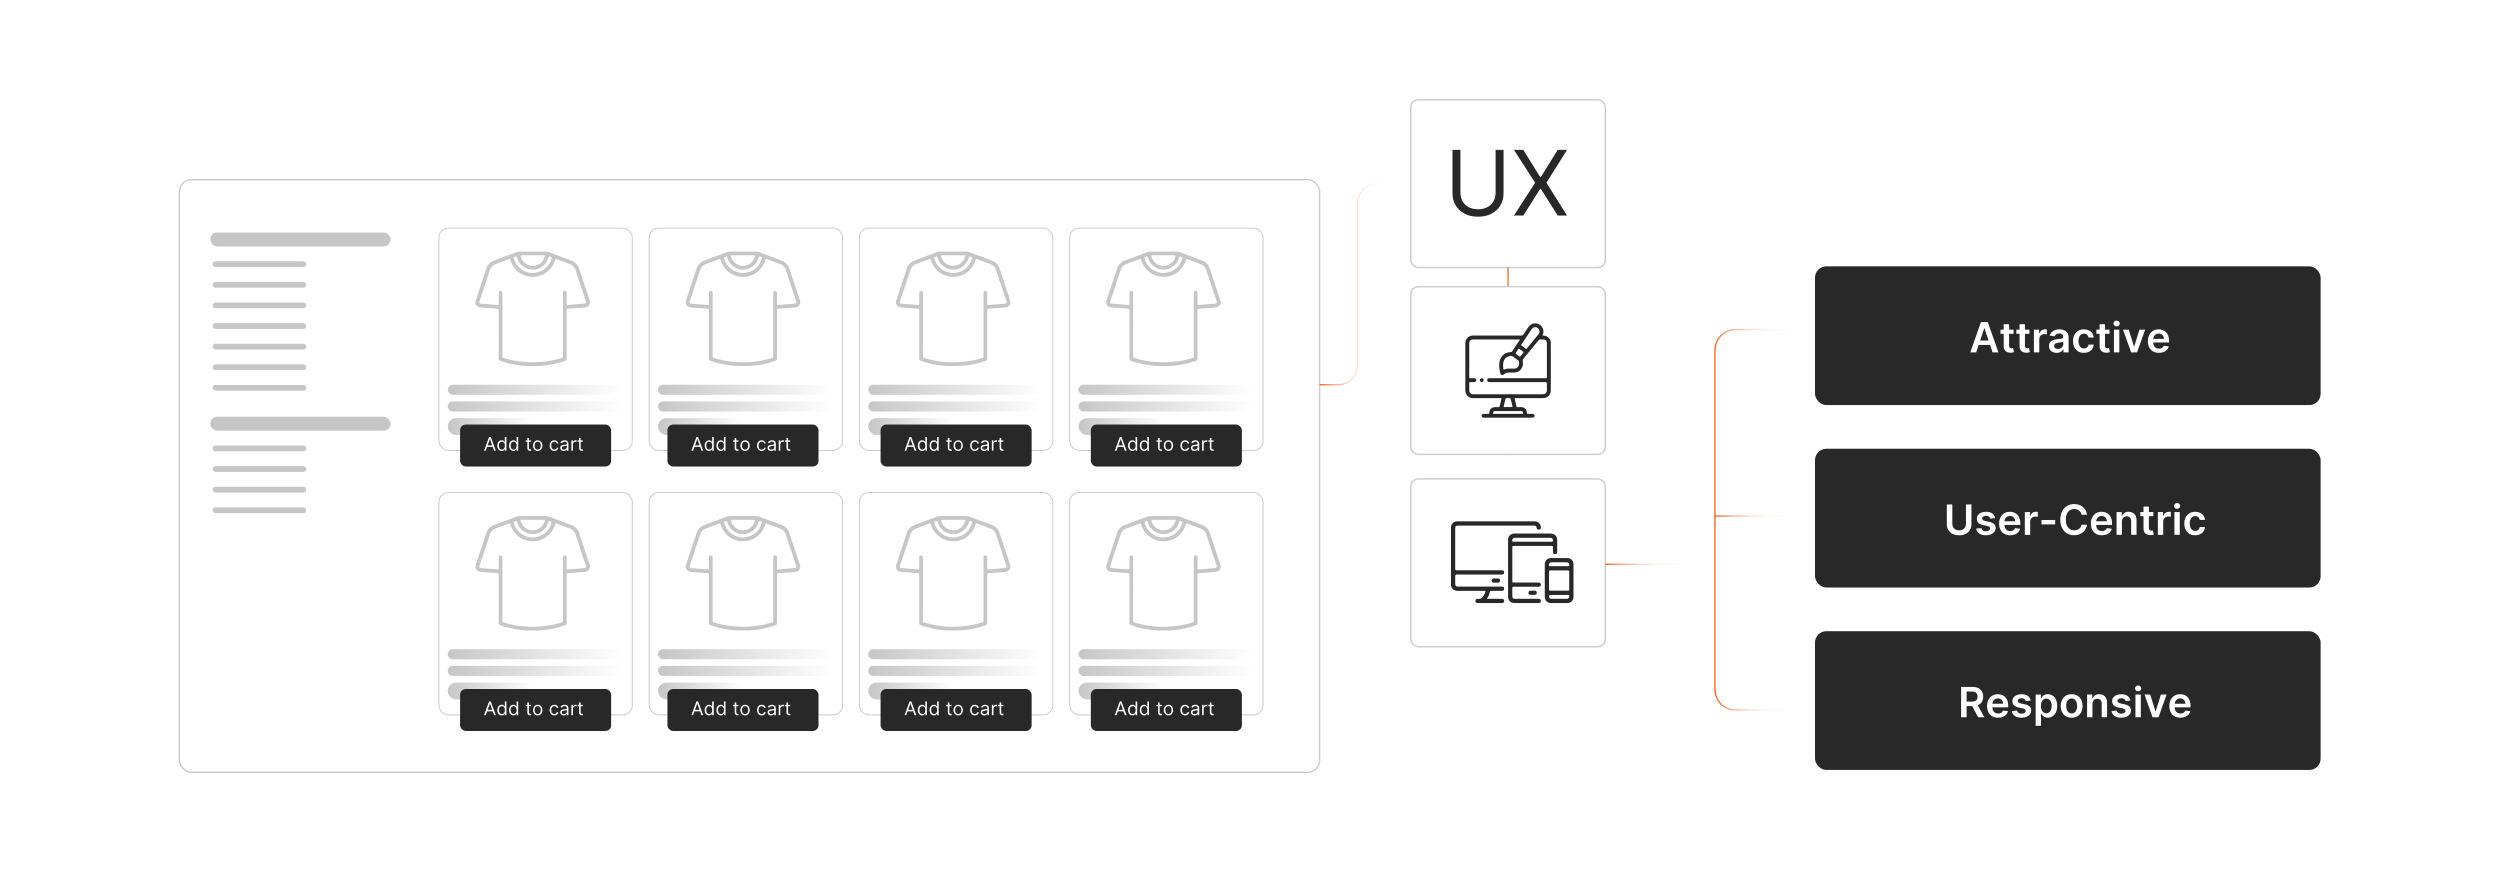
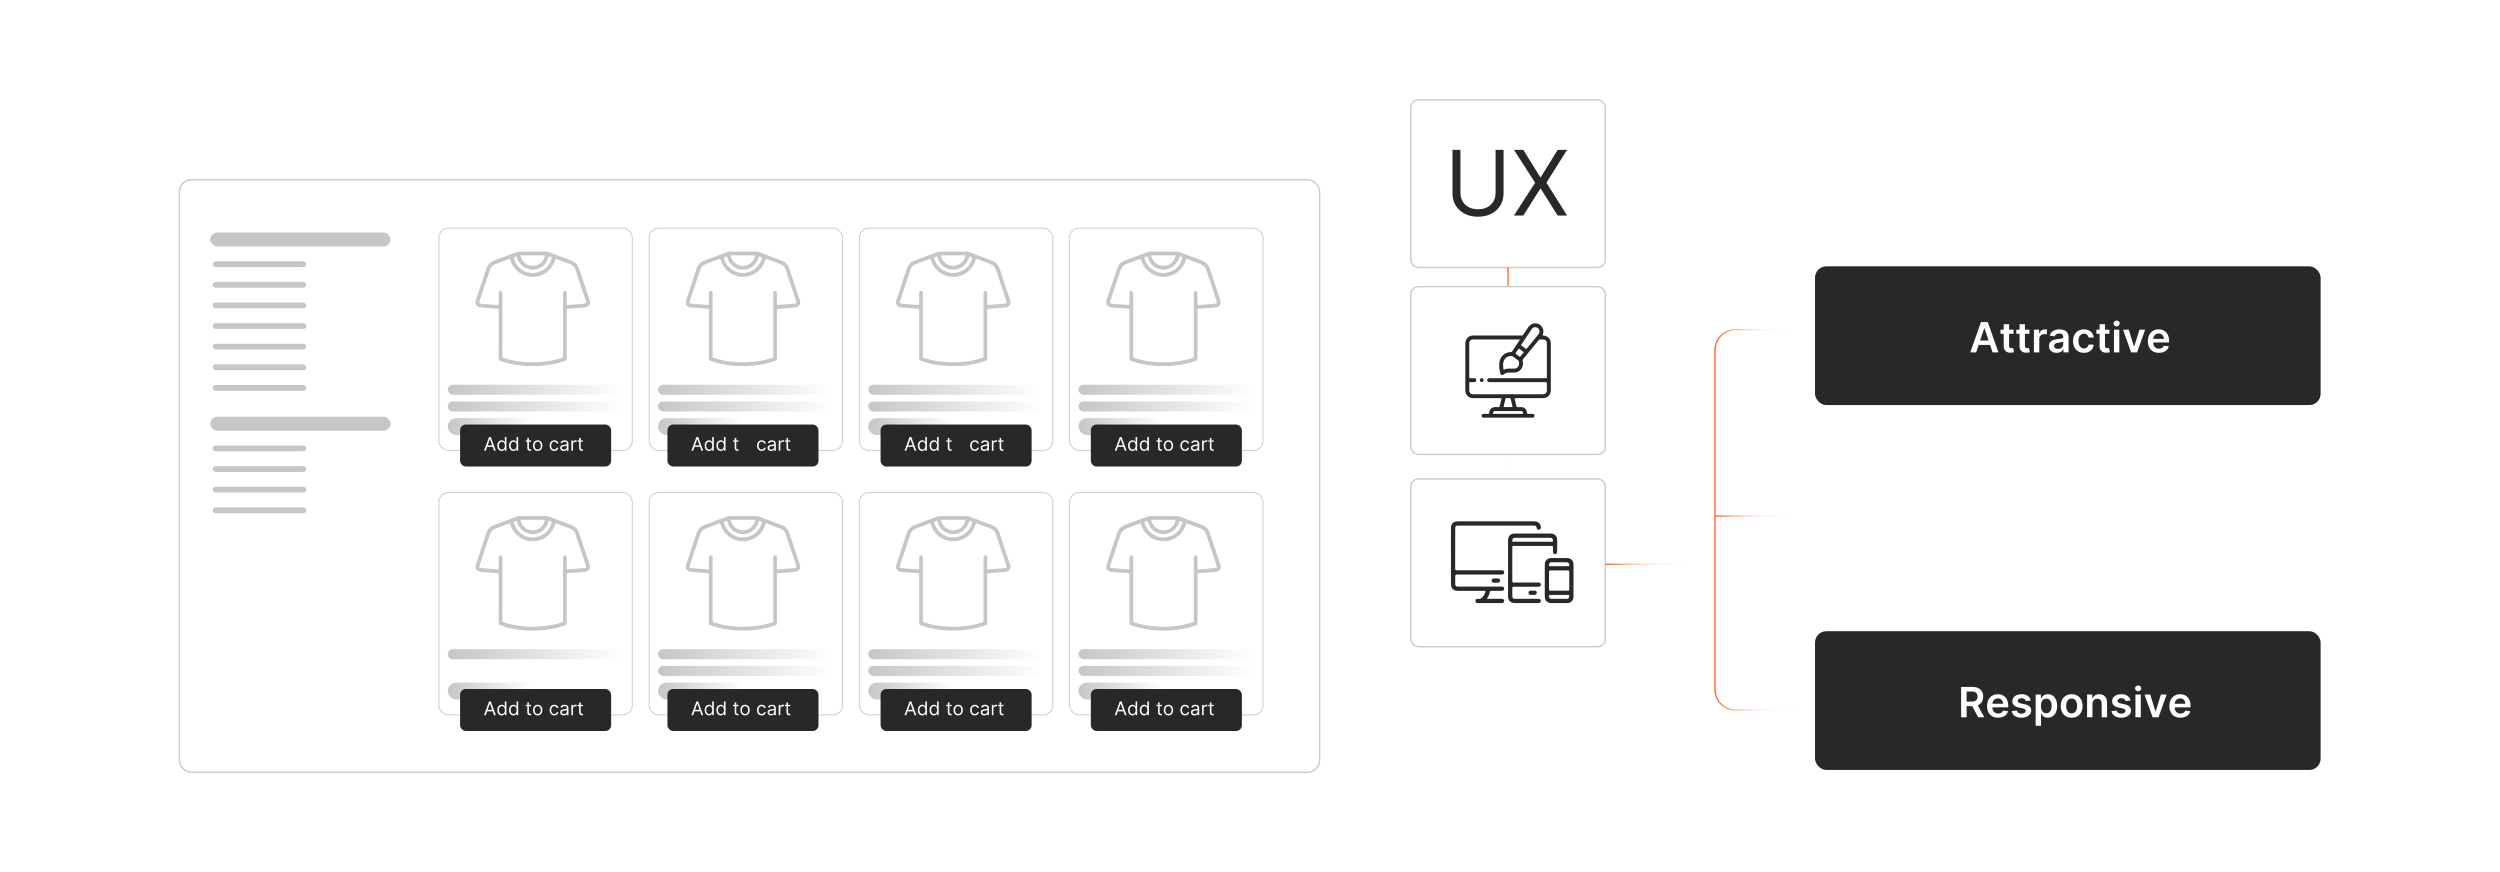
<svg xmlns="http://www.w3.org/2000/svg" xmlns:xlink="http://www.w3.org/1999/xlink" id="a" viewBox="0 0 860 300">
  <defs>
    <filter id="b" filterUnits="userSpaceOnUse">
      <feOffset dx="0" dy="0" />
      <feGaussianBlur result="c" stdDeviation="3.86" />
      <feFlood flood-color="#f26322" flood-opacity=".2" />
      <feComposite in2="c" operator="in" />
      <feComposite in="SourceGraphic" />
    </filter>
    <linearGradient id="d" x1="154.022" y1="134.086" x2="214.156" y2="134.086" gradientUnits="userSpaceOnUse">
      <stop offset="0" stop-color="#c6c6c6" />
      <stop offset="1" stop-color="#fff" />
    </linearGradient>
    <linearGradient id="e" y1="139.826" y2="139.826" xlink:href="#d" />
    <linearGradient id="f" x1="154.022" y1="146.75" x2="183.269" y2="146.75" xlink:href="#d" />
    <linearGradient id="g" x1="226.347" x2="286.482" xlink:href="#d" />
    <linearGradient id="h" x1="226.347" y1="139.826" x2="286.482" y2="139.826" xlink:href="#d" />
    <linearGradient id="i" x1="226.347" y1="146.75" x2="255.594" y2="146.75" xlink:href="#d" />
    <linearGradient id="j" x1="298.673" x2="358.807" xlink:href="#d" />
    <linearGradient id="k" x1="298.673" y1="139.826" x2="358.807" y2="139.826" xlink:href="#d" />
    <linearGradient id="l" x1="298.673" y1="146.75" x2="327.92" y2="146.75" xlink:href="#d" />
    <linearGradient id="m" x1="370.998" x2="431.133" xlink:href="#d" />
    <linearGradient id="n" x1="370.998" y1="139.826" x2="431.133" y2="139.826" xlink:href="#d" />
    <linearGradient id="o" x1="370.998" y1="146.75" x2="400.246" y2="146.75" xlink:href="#d" />
    <linearGradient id="p" y1="225.059" y2="225.059" xlink:href="#d" />
    <linearGradient id="q" y1="230.799" y2="230.799" xlink:href="#d" />
    <linearGradient id="r" x1="154.022" y1="237.724" x2="183.269" y2="237.724" xlink:href="#d" />
    <linearGradient id="s" x1="226.347" y1="225.059" x2="286.482" y2="225.059" xlink:href="#d" />
    <linearGradient id="t" x1="226.347" y1="230.799" x2="286.482" y2="230.799" xlink:href="#d" />
    <linearGradient id="u" x1="226.347" y1="237.724" x2="255.594" y2="237.724" xlink:href="#d" />
    <linearGradient id="v" x1="298.673" y1="225.059" x2="358.807" y2="225.059" xlink:href="#d" />
    <linearGradient id="w" x1="298.673" y1="230.799" x2="358.807" y2="230.799" xlink:href="#d" />
    <linearGradient id="x" x1="298.673" y1="237.724" x2="327.92" y2="237.724" xlink:href="#d" />
    <linearGradient id="y" x1="370.998" y1="225.059" x2="431.133" y2="225.059" xlink:href="#d" />
    <linearGradient id="z" x1="370.998" y1="230.799" x2="431.133" y2="230.799" xlink:href="#d" />
    <linearGradient id="aa" x1="370.998" y1="237.724" x2="400.246" y2="237.724" xlink:href="#d" />
    <filter id="ab" filterUnits="userSpaceOnUse">
      <feOffset dx="0" dy="0" />
      <feGaussianBlur result="ac" stdDeviation="3.12" />
      <feFlood flood-color="#f26322" flood-opacity=".3" />
      <feComposite in2="ac" operator="in" />
      <feComposite in="SourceGraphic" />
    </filter>
    <filter id="ad" filterUnits="userSpaceOnUse">
      <feOffset dx="0" dy="0" />
      <feGaussianBlur result="ae" stdDeviation="3.12" />
      <feFlood flood-color="#f26322" flood-opacity=".3" />
      <feComposite in2="ae" operator="in" />
      <feComposite in="SourceGraphic" />
    </filter>
    <filter id="af" filterUnits="userSpaceOnUse">
      <feOffset dx="0" dy="0" />
      <feGaussianBlur result="ag" stdDeviation="3.12" />
      <feFlood flood-color="#f26322" flood-opacity=".3" />
      <feComposite in2="ag" operator="in" />
      <feComposite in="SourceGraphic" />
    </filter>
    <filter id="ah" filterUnits="userSpaceOnUse">
      <feOffset dx="0" dy="0" />
      <feGaussianBlur result="ai" stdDeviation="3.286" />
      <feFlood flood-color="#f26322" flood-opacity=".3" />
      <feComposite in2="ai" operator="in" />
      <feComposite in="SourceGraphic" />
    </filter>
    <linearGradient id="aj" x1="453.944" y1="97.767" x2="485.311" y2="97.767" gradientUnits="userSpaceOnUse">
      <stop offset="0" stop-color="#f26322" />
      <stop offset=".028" stop-color="rgba(242,99,34,.952)" stop-opacity=".952" />
      <stop offset=".181" stop-color="rgba(242,99,34,.703)" stop-opacity=".703" />
      <stop offset=".333" stop-color="rgba(242,99,34,.488)" stop-opacity=".488" />
      <stop offset=".481" stop-color="rgba(242,99,34,.313)" stop-opacity=".313" />
      <stop offset=".624" stop-color="rgba(242,99,34,.176)" stop-opacity=".176" />
      <stop offset=".76" stop-color="rgba(242,99,34,.079)" stop-opacity=".079" />
      <stop offset=".886" stop-color="rgba(242,99,34,.02)" stop-opacity=".02" />
      <stop offset=".994" stop-color="#f26322" stop-opacity="0" />
    </linearGradient>
    <linearGradient id="ak" x1="518.772" y1="191.962" x2="518.772" y2="92.035" gradientUnits="userSpaceOnUse">
      <stop offset=".006" stop-color="#f26322" stop-opacity="0" />
      <stop offset=".114" stop-color="rgba(242,99,34,.02)" stop-opacity=".02" />
      <stop offset=".24" stop-color="rgba(242,99,34,.079)" stop-opacity=".079" />
      <stop offset=".376" stop-color="rgba(242,99,34,.176)" stop-opacity=".176" />
      <stop offset=".519" stop-color="rgba(242,99,34,.313)" stop-opacity=".313" />
      <stop offset=".667" stop-color="rgba(242,99,34,.488)" stop-opacity=".488" />
      <stop offset=".819" stop-color="rgba(242,99,34,.703)" stop-opacity=".703" />
      <stop offset=".972" stop-color="rgba(242,99,34,.952)" stop-opacity=".952" />
      <stop offset="1" stop-color="#f26322" />
    </linearGradient>
    <filter id="al" filterUnits="userSpaceOnUse">
      <feOffset dx="0" dy="0" />
      <feGaussianBlur result="am" stdDeviation="3.286" />
      <feFlood flood-color="#f26322" flood-opacity=".3" />
      <feComposite in2="am" operator="in" />
      <feComposite in="SourceGraphic" />
    </filter>
    <filter id="an" filterUnits="userSpaceOnUse">
      <feOffset dx="0" dy="0" />
      <feGaussianBlur result="ao" stdDeviation="3.286" />
      <feFlood flood-color="#f26322" flood-opacity=".3" />
      <feComposite in2="ao" operator="in" />
      <feComposite in="SourceGraphic" />
    </filter>
    <linearGradient id="ap" x1="589.717" y1="178.817" x2="624.362" y2="178.817" xlink:href="#aj" />
    <linearGradient id="aq" x1="552.24" y1="194.11" x2="589.956" y2="194.11" xlink:href="#aj" />
    <linearGradient id="ar" x1="589.956" y1="177.529" x2="624.362" y2="177.529" xlink:href="#aj" />
  </defs>
  <rect x="61.704" y="61.807" width="392.241" height="203.868" rx="4.165" ry="4.165" fill="#fff" filter="url(#b)" stroke="#ccc" stroke-miterlimit="10" stroke-width=".508" />
  <rect x="150.989" y="78.464" width="66.519" height="76.479" rx="3.256" ry="3.256" fill="#fff" stroke="#ccc" stroke-miterlimit="10" stroke-width=".347" />
  <rect x="154.022" y="132.355" width="60.134" height="3.462" rx="1.731" ry="1.731" fill="url(#d)" stroke-width="0" />
  <rect x="154.022" y="138.095" width="60.134" height="3.462" rx="1.731" ry="1.731" fill="url(#e)" stroke-width="0" />
  <rect x="154.022" y="143.835" width="29.247" height="5.831" rx="2.916" ry="2.916" fill="url(#f)" stroke-width="0" />
  <path d="M163.588,103.557c1.243-3.726,2.493-7.45,3.725-11.18.44-1.331,1.294-2.234,2.607-2.723,2.674-.996,5.345-2.001,8.016-3.005.183-.069.369-.095.563-.095,3.175.002,6.35.003,9.524.001.208-0.0.404.037.599.11,2.635.99,5.268,1.986,7.908,2.962,1.355.501,2.232,1.421,2.684,2.797,1.19,3.622,2.41,7.235,3.611,10.854.413,1.244-.228,2.279-1.52,2.469-.404.059-.813.086-1.221.117-1.517.113-3.035.224-4.552.329-.55.038-.573.053-.573.608-0,5.441,0,10.882-0,16.322,0,.734-.054.813-.738,1.06-2.421.873-4.924,1.367-7.482,1.601-.419.038-.837.084-1.256.126h-4.379c-.672-.068-1.345-.132-2.018-.204-2.322-.251-4.593-.732-6.793-1.524-.693-.249-.741-.327-.742-1.057-0-5.463-.003-10.927.007-16.39.001-.348-.088-.514-.452-.54-1.772-.123-3.542-.292-5.315-.38-1.008-.05-1.799-.347-2.202-1.338,0-.307,0-.615,0-.922ZM193.675,111.753c0-3.598-0-7.196.001-10.793,0-.19-.027-.387.082-.562.17-.272.422-.379.725-.298.323.087.475.323.475.66-.001,1.255.01,2.51-.006,3.764-.004.339.122.412.432.385,1.821-.156,3.644-.304,5.467-.442.768-.058.905-.234.663-.963-1.186-3.57-2.38-7.138-3.562-10.709-.311-.938-.904-1.577-1.839-1.92-1.538-.563-3.072-1.138-4.599-1.732-.364-.142-.459-.042-.559.304-1.016,3.514-4.407,6.173-8.579,5.733-3.297-.347-5.932-2.632-6.851-5.84-.083-.289-.183-.321-.45-.219-1.518.581-3.036,1.162-4.567,1.708-1.021.364-1.658,1.041-1.987,2.07-.585,1.828-1.21,3.643-1.817,5.465-.586,1.76-1.174,3.52-1.754,5.283-.166.505-.001.771.477.808,1.912.151,3.824.298,5.735.457.313.026.4-.089.394-.387-.015-.819-.006-1.639-.005-2.458 0-.461-.01-.922.008-1.383.014-.358.277-.598.618-.606.359-.009.624.236.653.611.011.14.005.281.005.422 0,3.214 0,6.427 0,9.641,0,3.931.004,7.861-.007,11.792-.001.339.096.512.431.595.521.13,1.028.315,1.548.449,3.675.951,7.406,1.226,11.188.937,2.421-.185,4.793-.61,7.11-1.34.569-.179.571-.175.571-.793,0-3.547,0-7.093,0-10.64ZM183.266,87.84c-1.266,0-2.532-.001-3.798.001-.426.001-.437.018-.33.439.472,1.842,2.223,3.196,4.125,3.19,1.913-.007,3.649-1.36,4.111-3.206.102-.408.092-.422-.349-.423-1.253-.001-2.507-.001-3.76-0ZM183.265,93.925c.064,0,.129.005.192-.001.14-.014.279-.034.419-.051,2.906-.356,4.821-1.94,5.788-4.687.228-.648.211-.654-.426-.889q-.467-.172-.594.311c-.618,2.343-2.777,4.06-5.089,4.153-2.807.113-4.983-1.747-5.627-3.947-.203-.695-.202-.673-.889-.435-.329.114-.353.276-.272.571.797,2.917,3.487,4.982,6.498,4.974Z" fill="#c6c6c6" stroke-width="0" />
  <rect x="223.315" y="78.464" width="66.519" height="76.479" rx="3.256" ry="3.256" fill="#fff" stroke="#ccc" stroke-miterlimit="10" stroke-width=".347" />
  <rect x="226.347" y="132.355" width="60.134" height="3.462" rx="1.731" ry="1.731" fill="url(#g)" stroke-width="0" />
  <rect x="226.347" y="138.095" width="60.134" height="3.462" rx="1.731" ry="1.731" fill="url(#h)" stroke-width="0" />
  <rect x="226.347" y="143.835" width="29.247" height="5.831" rx="2.916" ry="2.916" fill="url(#i)" stroke-width="0" />
  <path d="M235.914,103.557c1.243-3.726,2.493-7.45,3.725-11.18.44-1.331,1.294-2.234,2.607-2.723,2.674-.996,5.345-2.001,8.016-3.005.183-.069.369-.095.563-.095,3.175.002,6.35.003,9.524.001.208-0.0.404.037.599.11,2.635.99,5.268,1.986,7.908,2.962,1.355.501,2.232,1.421,2.684,2.797,1.19,3.622,2.41,7.235,3.611,10.854.413,1.244-.228,2.279-1.52,2.469-.404.059-.813.086-1.221.117-1.517.113-3.035.224-4.552.329-.55.038-.573.053-.573.608-0,5.441,0,10.882-0,16.322,0,.734-.054.813-.738,1.06-2.421.873-4.924,1.367-7.482,1.601-.419.038-.837.084-1.256.126h-4.379c-.672-.068-1.345-.132-2.018-.204-2.322-.251-4.593-.732-6.793-1.524-.693-.249-.741-.327-.742-1.057-0-5.463-.003-10.927.007-16.39.001-.348-.088-.514-.452-.54-1.772-.123-3.542-.292-5.315-.38-1.008-.05-1.799-.347-2.202-1.338,0-.307,0-.615,0-.922ZM266.001,111.753c0-3.598-0-7.196.001-10.793,0-.19-.027-.387.082-.562.17-.272.422-.379.725-.298.323.087.475.323.475.66-.001,1.255.01,2.51-.006,3.764-.004.339.122.412.432.385,1.821-.156,3.644-.304,5.467-.442.768-.058.905-.234.663-.963-1.186-3.57-2.38-7.138-3.562-10.709-.311-.938-.904-1.577-1.839-1.92-1.538-.563-3.072-1.138-4.599-1.732-.364-.142-.459-.042-.559.304-1.016,3.514-4.407,6.173-8.579,5.733-3.297-.347-5.932-2.632-6.851-5.84-.083-.289-.183-.321-.45-.219-1.518.581-3.036,1.162-4.567,1.708-1.021.364-1.658,1.041-1.987,2.07-.585,1.828-1.21,3.643-1.817,5.465-.586,1.76-1.174,3.52-1.754,5.283-.166.505-.001.771.477.808,1.912.151,3.824.298,5.735.457.313.026.4-.089.394-.387-.015-.819-.006-1.639-.005-2.458 0-.461-.01-.922.008-1.383.014-.358.277-.598.618-.606.359-.009.624.236.653.611.011.14.005.281.005.422 0,3.214 0,6.427 0,9.641,0,3.931.004,7.861-.007,11.792-.001.339.096.512.431.595.521.13,1.028.315,1.548.449,3.675.951,7.406,1.226,11.188.937,2.421-.185,4.793-.61,7.11-1.34.569-.179.571-.175.571-.793,0-3.547,0-7.093,0-10.64ZM255.591,87.84c-1.266,0-2.532-.001-3.798.001-.426.001-.437.018-.33.439.472,1.842,2.223,3.196,4.125,3.19,1.913-.007,3.649-1.36,4.111-3.206.102-.408.092-.422-.349-.423-1.253-.001-2.507-.001-3.76-0ZM255.59,93.925c.064,0,.129.005.192-.001.14-.014.279-.034.419-.051,2.906-.356,4.821-1.94,5.788-4.687.228-.648.211-.654-.426-.889q-.467-.172-.594.311c-.618,2.343-2.777,4.06-5.089,4.153-2.807.113-4.983-1.747-5.627-3.947-.203-.695-.202-.673-.889-.435-.329.114-.353.276-.272.571.797,2.917,3.487,4.982,6.498,4.974Z" fill="#c6c6c6" stroke-width="0" />
  <rect x="295.64" y="78.464" width="66.519" height="76.479" rx="3.256" ry="3.256" fill="#fff" stroke="#ccc" stroke-miterlimit="10" stroke-width=".347" />
  <rect x="298.673" y="132.355" width="60.134" height="3.462" rx="1.731" ry="1.731" fill="url(#j)" stroke-width="0" />
  <rect x="298.673" y="138.095" width="60.134" height="3.462" rx="1.731" ry="1.731" fill="url(#k)" stroke-width="0" />
  <rect x="298.673" y="143.835" width="29.247" height="5.831" rx="2.916" ry="2.916" fill="url(#l)" stroke-width="0" />
  <path d="M308.239,103.557c1.243-3.726,2.493-7.45,3.725-11.18.44-1.331,1.294-2.234,2.607-2.723,2.674-.996,5.345-2.001,8.016-3.005.183-.069.369-.095.563-.095,3.175.002,6.35.003,9.524.001.208-0.0.404.037.599.11,2.635.99,5.268,1.986,7.908,2.962,1.355.501,2.232,1.421,2.684,2.797,1.19,3.622,2.41,7.235,3.611,10.854.413,1.244-.228,2.279-1.52,2.469-.404.059-.813.086-1.221.117-1.517.113-3.035.224-4.552.329-.55.038-.573.053-.573.608-0,5.441,0,10.882-0,16.322,0,.734-.054.813-.738,1.06-2.421.873-4.924,1.367-7.482,1.601-.419.038-.837.084-1.256.126h-4.379c-.672-.068-1.345-.132-2.018-.204-2.322-.251-4.593-.732-6.793-1.524-.693-.249-.741-.327-.742-1.057-0-5.463-.003-10.927.007-16.39.001-.348-.088-.514-.452-.54-1.772-.123-3.542-.292-5.315-.38-1.008-.05-1.799-.347-2.202-1.338,0-.307,0-.615,0-.922ZM338.326,111.753c0-3.598-0-7.196.001-10.793,0-.19-.027-.387.082-.562.17-.272.422-.379.725-.298.323.087.475.323.475.66-.001,1.255.01,2.51-.006,3.764-.004.339.122.412.432.385,1.821-.156,3.644-.304,5.467-.442.768-.058.905-.234.663-.963-1.186-3.57-2.38-7.138-3.562-10.709-.311-.938-.904-1.577-1.839-1.92-1.538-.563-3.072-1.138-4.599-1.732-.364-.142-.459-.042-.559.304-1.016,3.514-4.407,6.173-8.579,5.733-3.297-.347-5.932-2.632-6.851-5.84-.083-.289-.183-.321-.45-.219-1.518.581-3.036,1.162-4.567,1.708-1.021.364-1.658,1.041-1.987,2.07-.585,1.828-1.21,3.643-1.817,5.465-.586,1.76-1.174,3.52-1.754,5.283-.166.505-.001.771.477.808,1.912.151,3.824.298,5.735.457.313.026.4-.089.394-.387-.015-.819-.006-1.639-.005-2.458 0-.461-.01-.922.008-1.383.014-.358.277-.598.618-.606.359-.009.624.236.653.611.011.14.005.281.005.422 0,3.214 0,6.427 0,9.641,0,3.931.004,7.861-.007,11.792-.001.339.096.512.431.595.521.13,1.028.315,1.548.449,3.675.951,7.406,1.226,11.188.937,2.421-.185,4.793-.61,7.11-1.34.569-.179.571-.175.571-.793,0-3.547,0-7.093,0-10.64ZM327.917,87.84c-1.266,0-2.532-.001-3.798.001-.426.001-.437.018-.33.439.472,1.842,2.223,3.196,4.125,3.19,1.913-.007,3.649-1.36,4.111-3.206.102-.408.092-.422-.349-.423-1.253-.001-2.507-.001-3.76-0ZM327.916,93.925c.064,0,.129.005.192-.001.14-.014.279-.034.419-.051,2.906-.356,4.821-1.94,5.788-4.687.228-.648.211-.654-.426-.889q-.467-.172-.594.311c-.618,2.343-2.777,4.06-5.089,4.153-2.807.113-4.983-1.747-5.627-3.947-.203-.695-.202-.673-.889-.435-.329.114-.353.276-.272.571.797,2.917,3.487,4.982,6.498,4.974Z" fill="#c6c6c6" stroke-width="0" />
  <rect x="367.966" y="78.464" width="66.519" height="76.479" rx="3.256" ry="3.256" fill="#fff" stroke="#ccc" stroke-miterlimit="10" stroke-width=".347" />
  <rect x="370.998" y="132.355" width="60.134" height="3.462" rx="1.731" ry="1.731" fill="url(#m)" stroke-width="0" />
  <rect x="370.998" y="138.095" width="60.134" height="3.462" rx="1.731" ry="1.731" fill="url(#n)" stroke-width="0" />
  <rect x="370.998" y="143.835" width="29.247" height="5.831" rx="2.916" ry="2.916" fill="url(#o)" stroke-width="0" />
  <path d="M380.565,103.557c1.243-3.726,2.493-7.45,3.725-11.18.44-1.331,1.294-2.234,2.607-2.723,2.674-.996,5.345-2.001,8.016-3.005.183-.069.369-.095.563-.095,3.175.002,6.35.003,9.524.001.208-0.0.404.037.599.11,2.635.99,5.268,1.986,7.908,2.962,1.355.501,2.232,1.421,2.684,2.797,1.19,3.622,2.41,7.235,3.611,10.854.413,1.244-.228,2.279-1.52,2.469-.404.059-.813.086-1.221.117-1.517.113-3.035.224-4.552.329-.55.038-.573.053-.573.608-0,5.441,0,10.882-0,16.322,0,.734-.054.813-.738,1.06-2.421.873-4.924,1.367-7.482,1.601-.419.038-.837.084-1.256.126h-4.379c-.672-.068-1.345-.132-2.018-.204-2.322-.251-4.593-.732-6.793-1.524-.693-.249-.741-.327-.742-1.057-0-5.463-.003-10.927.007-16.39.001-.348-.088-.514-.452-.54-1.772-.123-3.542-.292-5.315-.38-1.008-.05-1.799-.347-2.202-1.338,0-.307,0-.615,0-.922ZM410.652,111.753c0-3.598-0-7.196.001-10.793,0-.19-.027-.387.082-.562.17-.272.422-.379.725-.298.323.087.475.323.475.66-.001,1.255.01,2.51-.006,3.764-.004.339.122.412.432.385,1.821-.156,3.644-.304,5.467-.442.768-.058.905-.234.663-.963-1.186-3.57-2.38-7.138-3.562-10.709-.311-.938-.904-1.577-1.839-1.92-1.538-.563-3.072-1.138-4.599-1.732-.364-.142-.459-.042-.559.304-1.016,3.514-4.407,6.173-8.579,5.733-3.297-.347-5.932-2.632-6.851-5.84-.083-.289-.183-.321-.45-.219-1.518.581-3.036,1.162-4.567,1.708-1.021.364-1.658,1.041-1.987,2.07-.585,1.828-1.21,3.643-1.817,5.465-.586,1.76-1.174,3.52-1.754,5.283-.166.505-.001.771.477.808,1.912.151,3.824.298,5.735.457.313.026.4-.089.394-.387-.015-.819-.006-1.639-.005-2.458 0-.461-.01-.922.008-1.383.014-.358.277-.598.618-.606.359-.009.624.236.653.611.011.14.005.281.005.422 0,3.214 0,6.427 0,9.641,0,3.931.004,7.861-.007,11.792-.001.339.096.512.431.595.521.13,1.028.315,1.548.449,3.675.951,7.406,1.226,11.188.937,2.421-.185,4.793-.61,7.11-1.34.569-.179.571-.175.571-.793,0-3.547,0-7.093,0-10.64ZM400.243,87.84c-1.266,0-2.532-.001-3.798.001-.426.001-.437.018-.33.439.472,1.842,2.223,3.196,4.125,3.19,1.913-.007,3.649-1.36,4.111-3.206.102-.408.092-.422-.349-.423-1.253-.001-2.507-.001-3.76-0ZM400.242,93.925c.064,0,.129.005.192-.001.14-.014.279-.034.419-.051,2.906-.356,4.821-1.94,5.788-4.687.228-.648.211-.654-.426-.889q-.467-.172-.594.311c-.618,2.343-2.777,4.06-5.089,4.153-2.807.113-4.983-1.747-5.627-3.947-.203-.695-.202-.673-.889-.435-.329.114-.353.276-.272.571.797,2.917,3.487,4.982,6.498,4.974Z" fill="#c6c6c6" stroke-width="0" />
  <rect x="72.334" y="79.984" width="62.019" height="4.795" rx="2.398" ry="2.398" fill="#c6c6c6" stroke-width="0" />
  <rect x="73.145" y="89.88" width="32.217" height="1.992" rx=".996" ry=".996" fill="#c6c6c6" stroke-width="0" />
  <rect x="73.145" y="96.972" width="32.217" height="1.992" rx=".996" ry=".996" fill="#c6c6c6" stroke-width="0" />
  <rect x="73.145" y="104.063" width="32.217" height="1.992" rx=".996" ry=".996" fill="#c6c6c6" stroke-width="0" />
  <rect x="73.145" y="111.155" width="32.217" height="1.992" rx=".996" ry=".996" fill="#c6c6c6" stroke-width="0" />
  <rect x="73.145" y="118.247" width="32.217" height="1.992" rx=".996" ry=".996" fill="#c6c6c6" stroke-width="0" />
  <rect x="73.145" y="125.339" width="32.217" height="1.992" rx=".996" ry=".996" fill="#c6c6c6" stroke-width="0" />
  <rect x="73.145" y="132.431" width="32.217" height="1.992" rx=".996" ry=".996" fill="#c6c6c6" stroke-width="0" />
  <rect x="72.334" y="143.367" width="62.019" height="4.795" rx="2.398" ry="2.398" fill="#c6c6c6" stroke-width="0" />
  <rect x="73.145" y="153.263" width="32.217" height="1.992" rx=".996" ry=".996" fill="#c6c6c6" stroke-width="0" />
  <rect x="73.145" y="160.355" width="32.217" height="1.992" rx=".996" ry=".996" fill="#c6c6c6" stroke-width="0" />
  <rect x="73.145" y="167.446" width="32.217" height="1.992" rx=".996" ry=".996" fill="#c6c6c6" stroke-width="0" />
  <rect x="73.145" y="174.538" width="32.217" height="1.992" rx=".996" ry=".996" fill="#c6c6c6" stroke-width="0" />
  <rect x="158.268" y="146.045" width="51.961" height="14.436" rx="1.961" ry="1.961" fill="#282828" stroke-width="0" />
  <path d="M167.101,155.057h-.602l1.739-4.736h.592l1.739,4.736h-.602l-1.415-3.986h-.037l-1.415,3.986ZM167.323,153.207h2.424v.509h-2.424v-.509Z" fill="#fff" stroke-width="0" />
  <path d="M172.578,155.131c-.296,0-.558-.074-.784-.225s-.404-.363-.532-.639-.192-.602-.192-.978c0-.373.064-.696.192-.972.128-.274.306-.486.535-.636.228-.149.492-.225.791-.225.231,0,.414.038.549.114.135.076.238.163.31.26.072.096.128.176.168.236h.046v-1.748h.546v4.736h-.527v-.545h-.065c-.04.065-.097.145-.171.244-.074.098-.18.185-.317.261s-.32.114-.548.114ZM172.652,154.641c.219,0,.404-.057.555-.172.151-.115.266-.275.345-.478.079-.205.118-.441.118-.709,0-.266-.039-.498-.115-.697-.077-.2-.191-.355-.342-.468-.151-.112-.338-.167-.56-.167-.231,0-.423.059-.577.176-.153.119-.268.277-.344.478-.077.202-.115.428-.115.678,0,.252.039.482.117.688.078.206.194.369.347.49s.344.182.572.182Z" fill="#fff" stroke-width="0" />
  <path d="M176.621,155.131c-.296,0-.558-.074-.784-.225s-.404-.363-.532-.639-.192-.602-.192-.978c0-.373.064-.696.192-.972.128-.274.306-.486.535-.636.228-.149.492-.225.791-.225.231,0,.414.038.549.114.135.076.238.163.31.26.072.096.128.176.168.236h.046v-1.748h.546v4.736h-.527v-.545h-.065c-.04.065-.097.145-.171.244-.074.098-.18.185-.317.261s-.32.114-.548.114ZM176.695,154.641c.219,0,.404-.057.555-.172.151-.115.266-.275.345-.478.079-.205.118-.441.118-.709,0-.266-.039-.498-.115-.697-.077-.2-.191-.355-.342-.468-.151-.112-.338-.167-.56-.167-.231,0-.423.059-.577.176-.153.119-.268.277-.344.478-.077.202-.115.428-.115.678,0,.252.039.482.117.688.078.206.194.369.347.49s.344.182.572.182Z" fill="#fff" stroke-width="0" />
  <path d="M182.699,151.504v.463h-1.841v-.463h1.841ZM181.395,150.653h.546v3.386c0,.154.022.27.068.346.046.076.104.127.176.153.072.025.148.038.228.038.06,0,.109-.004.148-.011s.069-.013.093-.017l.111.49c-.037.014-.089.027-.155.043-.066.014-.15.021-.252.021-.154,0-.305-.033-.452-.1-.147-.066-.269-.168-.365-.303-.097-.136-.144-.307-.144-.514v-3.534Z" fill="#fff" stroke-width="0" />
  <path d="M184.966,155.131c-.321,0-.602-.076-.843-.229-.241-.152-.429-.366-.564-.641-.135-.275-.203-.596-.203-.963,0-.369.067-.693.203-.969.135-.275.323-.49.564-.643.242-.152.522-.23.843-.23s.602.077.843.23c.241.152.429.367.564.643.135.275.203.6.203.969,0,.367-.067.688-.203.963-.135.274-.323.488-.564.641-.242.152-.522.229-.843.229ZM184.966,154.641c.244,0,.444-.062.602-.188s.273-.289.349-.492.113-.424.113-.662c0-.236-.038-.459-.113-.664s-.192-.37-.349-.496c-.157-.127-.358-.19-.602-.19s-.444.062-.602.19c-.157.126-.273.291-.349.496s-.113.428-.113.664c0,.238.038.459.113.662s.192.367.349.492c.158.125.358.188.602.188Z" fill="#fff" stroke-width="0" />
  <path d="M190.684,155.131c-.333,0-.62-.078-.86-.236-.241-.156-.426-.373-.555-.649s-.194-.591-.194-.946c0-.36.067-.68.2-.956s.32-.493.56-.649.52-.235.841-.235c.25,0,.475.046.675.14.201.092.365.221.493.388s.207.36.238.583h-.546c-.042-.162-.134-.306-.276-.432-.143-.125-.334-.188-.575-.188-.213,0-.399.055-.559.164-.16.111-.284.266-.373.465-.088.2-.133.435-.133.703,0,.273.043.514.131.717.087.203.21.361.37.475.159.111.347.168.563.168.142,0,.271-.024.386-.074.116-.049.213-.12.294-.213.08-.092.137-.203.171-.332h.546c-.031.209-.107.398-.228.565-.121.168-.281.301-.479.398s-.428.146-.69.146Z" fill="#fff" stroke-width="0" />
  <path d="M193.921,155.141c-.225,0-.429-.043-.613-.129s-.329-.209-.437-.372-.162-.36-.162-.591c0-.203.04-.369.12-.496.081-.127.188-.227.322-.3.134-.072.283-.127.445-.163s.326-.065.491-.086c.216-.028.392-.05.526-.065s.233-.039.296-.075c.062-.035.094-.097.094-.185v-.019c0-.229-.062-.405-.186-.532s-.312-.19-.564-.19c-.26,0-.465.057-.613.171s-.252.235-.312.366l-.518-.185c.092-.216.216-.385.371-.506.155-.121.325-.205.509-.254s.366-.073.544-.073c.114,0,.246.014.395.04.149.027.293.082.433.166.14.083.255.209.348.377.092.168.139.393.139.676v2.34h-.546v-.48h-.028c-.037.077-.099.16-.185.248s-.201.162-.344.224c-.144.061-.319.093-.525.093ZM194.005,154.65c.216,0,.398-.043.547-.127.149-.086.261-.195.338-.329.076-.134.114-.275.114-.423v-.5c-.023.027-.074.053-.151.075-.078.022-.168.042-.269.058-.101.017-.199.03-.293.042-.095.011-.172.021-.231.028-.142.019-.274.049-.397.09s-.221.102-.296.183-.112.19-.112.329c0,.19.071.333.211.43.141.096.321.144.538.144Z" fill="#fff" stroke-width="0" />
  <path d="M196.549,155.057v-3.553h.527v.537h.037c.065-.176.182-.318.352-.428s.361-.164.574-.164c.04,0,.09,0,.15.002s.105.004.136.007v.556c-.019-.005-.06-.012-.126-.022-.065-.01-.135-.015-.207-.015-.173,0-.327.035-.461.107s-.241.17-.319.296c-.078.126-.117.269-.117.429v2.248h-.546Z" fill="#fff" stroke-width="0" />
  <path d="M200.518,151.504v.463h-1.841v-.463h1.841ZM199.214,150.653h.546v3.386c0,.154.022.27.068.346.046.076.104.127.176.153.072.025.148.038.228.038.06,0,.109-.004.148-.011s.069-.013.093-.017l.111.49c-.037.014-.089.027-.155.043-.066.014-.15.021-.252.021-.154,0-.305-.033-.452-.1-.147-.066-.269-.168-.365-.303-.097-.136-.144-.307-.144-.514v-3.534Z" fill="#fff" stroke-width="0" />
  <rect x="229.6" y="146.045" width="51.961" height="14.436" rx="1.961" ry="1.961" fill="#282828" stroke-width="0" />
  <path d="M238.433,155.057h-.602l1.739-4.736h.592l1.739,4.736h-.602l-1.415-3.986h-.037l-1.415,3.986ZM238.654,153.207h2.424v.509h-2.424v-.509Z" fill="#fff" stroke-width="0" />
  <path d="M243.91,155.131c-.296,0-.558-.074-.784-.225s-.404-.363-.532-.639-.192-.602-.192-.978c0-.373.064-.696.192-.972.128-.274.306-.486.535-.636.228-.149.492-.225.791-.225.231,0,.414.038.549.114.135.076.238.163.31.26.072.096.128.176.168.236h.046v-1.748h.546v4.736h-.527v-.545h-.065c-.04.065-.097.145-.171.244-.074.098-.18.185-.317.261s-.32.114-.548.114ZM243.983,154.641c.219,0,.404-.057.555-.172.151-.115.266-.275.345-.478.079-.205.118-.441.118-.709,0-.266-.039-.498-.115-.697-.077-.2-.191-.355-.342-.468-.151-.112-.338-.167-.56-.167-.231,0-.423.059-.577.176-.153.119-.268.277-.344.478-.077.202-.115.428-.115.678,0,.252.039.482.117.688.078.206.194.369.347.49s.344.182.572.182Z" fill="#fff" stroke-width="0" />
  <path d="M247.953,155.131c-.296,0-.558-.074-.784-.225s-.404-.363-.532-.639-.192-.602-.192-.978c0-.373.064-.696.192-.972.128-.274.306-.486.535-.636.228-.149.492-.225.791-.225.231,0,.414.038.549.114.135.076.238.163.31.26.072.096.128.176.168.236h.046v-1.748h.546v4.736h-.527v-.545h-.065c-.04.065-.097.145-.171.244-.074.098-.18.185-.317.261s-.32.114-.548.114ZM248.026,154.641c.219,0,.404-.057.555-.172.151-.115.266-.275.345-.478.079-.205.118-.441.118-.709,0-.266-.039-.498-.115-.697-.077-.2-.191-.355-.342-.468-.151-.112-.338-.167-.56-.167-.231,0-.423.059-.577.176-.153.119-.268.277-.344.478-.077.202-.115.428-.115.678,0,.252.039.482.117.688.078.206.194.369.347.49s.344.182.572.182Z" fill="#fff" stroke-width="0" />
  <path d="M254.031,151.504v.463h-1.841v-.463h1.841ZM252.727,150.653h.546v3.386c0,.154.022.27.068.346.046.076.104.127.176.153.072.025.148.038.228.038.06,0,.109-.004.148-.011s.069-.013.093-.017l.111.49c-.037.014-.089.027-.155.043-.066.014-.15.021-.252.021-.154,0-.305-.033-.452-.1-.147-.066-.269-.168-.365-.303-.097-.136-.144-.307-.144-.514v-3.534Z" fill="#fff" stroke-width="0" />
-   <path d="M256.297,155.131c-.321,0-.602-.076-.843-.229-.241-.152-.429-.366-.564-.641-.135-.275-.203-.596-.203-.963,0-.369.067-.693.203-.969.135-.275.323-.49.564-.643.242-.152.522-.23.843-.23s.602.077.843.23c.241.152.429.367.564.643.135.275.203.6.203.969,0,.367-.067.688-.203.963-.135.274-.323.488-.564.641-.242.152-.522.229-.843.229ZM256.297,154.641c.244,0,.444-.062.602-.188s.273-.289.349-.492.113-.424.113-.662c0-.236-.038-.459-.113-.664s-.192-.37-.349-.496c-.157-.127-.358-.19-.602-.19s-.444.062-.602.19c-.157.126-.273.291-.349.496s-.113.428-.113.664c0,.238.038.459.113.662s.192.367.349.492c.158.125.358.188.602.188Z" fill="#fff" stroke-width="0" />
  <path d="M262.015,155.131c-.333,0-.62-.078-.86-.236-.241-.156-.426-.373-.555-.649s-.194-.591-.194-.946c0-.36.067-.68.2-.956s.32-.493.56-.649.52-.235.841-.235c.25,0,.475.046.675.14.201.092.365.221.493.388s.207.36.238.583h-.546c-.042-.162-.134-.306-.276-.432-.143-.125-.334-.188-.575-.188-.213,0-.399.055-.559.164-.16.111-.284.266-.373.465-.088.2-.133.435-.133.703,0,.273.043.514.131.717.087.203.21.361.37.475.159.111.347.168.563.168.142,0,.271-.024.386-.074.116-.049.213-.12.294-.213.08-.092.137-.203.171-.332h.546c-.031.209-.107.398-.228.565-.121.168-.281.301-.479.398s-.428.146-.69.146Z" fill="#fff" stroke-width="0" />
  <path d="M265.253,155.141c-.225,0-.429-.043-.613-.129s-.329-.209-.437-.372-.162-.36-.162-.591c0-.203.04-.369.12-.496.081-.127.188-.227.322-.3.134-.072.283-.127.445-.163s.326-.065.491-.086c.216-.028.392-.05.526-.065s.233-.039.296-.075c.062-.035.094-.097.094-.185v-.019c0-.229-.062-.405-.186-.532s-.312-.19-.564-.19c-.26,0-.465.057-.613.171s-.252.235-.312.366l-.518-.185c.092-.216.216-.385.371-.506.155-.121.325-.205.509-.254s.366-.073.544-.073c.114,0,.246.014.395.04.149.027.293.082.433.166.14.083.255.209.348.377.092.168.139.393.139.676v2.34h-.546v-.48h-.028c-.037.077-.099.16-.185.248s-.201.162-.344.224c-.144.061-.319.093-.525.093ZM265.336,154.65c.216,0,.398-.043.547-.127.149-.086.261-.195.338-.329.076-.134.114-.275.114-.423v-.5c-.023.027-.074.053-.151.075-.078.022-.168.042-.269.058-.101.017-.199.03-.293.042-.095.011-.172.021-.231.028-.142.019-.274.049-.397.09s-.221.102-.296.183-.112.19-.112.329c0,.19.071.333.211.43.141.096.321.144.538.144Z" fill="#fff" stroke-width="0" />
  <path d="M267.88,155.057v-3.553h.527v.537h.037c.065-.176.182-.318.352-.428s.361-.164.574-.164c.04,0,.09,0,.15.002s.105.004.136.007v.556c-.019-.005-.06-.012-.126-.022-.065-.01-.135-.015-.207-.015-.173,0-.327.035-.461.107s-.241.17-.319.296c-.078.126-.117.269-.117.429v2.248h-.546Z" fill="#fff" stroke-width="0" />
  <path d="M271.85,151.504v.463h-1.841v-.463h1.841ZM270.545,150.653h.546v3.386c0,.154.022.27.068.346.046.076.104.127.176.153.072.025.148.038.228.038.06,0,.109-.004.148-.011s.069-.013.093-.017l.111.49c-.037.014-.089.027-.155.043-.066.014-.15.021-.252.021-.154,0-.305-.033-.452-.1-.147-.066-.269-.168-.365-.303-.097-.136-.144-.307-.144-.514v-3.534Z" fill="#fff" stroke-width="0" />
  <rect x="302.919" y="146.045" width="51.961" height="14.436" rx="1.961" ry="1.961" fill="#282828" stroke-width="0" />
  <path d="M311.752,155.057h-.602l1.739-4.736h.592l1.739,4.736h-.602l-1.415-3.986h-.037l-1.415,3.986ZM311.974,153.207h2.424v.509h-2.424v-.509Z" fill="#fff" stroke-width="0" />
  <path d="M317.229,155.131c-.296,0-.558-.074-.784-.225s-.404-.363-.532-.639-.192-.602-.192-.978c0-.373.064-.696.192-.972.128-.274.306-.486.535-.636.228-.149.492-.225.791-.225.231,0,.414.038.549.114.135.076.238.163.31.26.072.096.128.176.168.236h.046v-1.748h.546v4.736h-.527v-.545h-.065c-.04.065-.097.145-.171.244-.074.098-.18.185-.317.261s-.32.114-.548.114ZM317.303,154.641c.219,0,.404-.057.555-.172.151-.115.266-.275.345-.478.079-.205.118-.441.118-.709,0-.266-.039-.498-.115-.697-.077-.2-.191-.355-.342-.468-.151-.112-.338-.167-.56-.167-.231,0-.423.059-.577.176-.153.119-.268.277-.344.478-.077.202-.115.428-.115.678,0,.252.039.482.117.688.078.206.194.369.347.49s.344.182.572.182Z" fill="#fff" stroke-width="0" />
  <path d="M321.272,155.131c-.296,0-.558-.074-.784-.225s-.404-.363-.532-.639-.192-.602-.192-.978c0-.373.064-.696.192-.972.128-.274.306-.486.535-.636.228-.149.492-.225.791-.225.231,0,.414.038.549.114.135.076.238.163.31.26.072.096.128.176.168.236h.046v-1.748h.546v4.736h-.527v-.545h-.065c-.04.065-.097.145-.171.244-.074.098-.18.185-.317.261s-.32.114-.548.114ZM321.346,154.641c.219,0,.404-.057.555-.172.151-.115.266-.275.345-.478.079-.205.118-.441.118-.709,0-.266-.039-.498-.115-.697-.077-.2-.191-.355-.342-.468-.151-.112-.338-.167-.56-.167-.231,0-.423.059-.577.176-.153.119-.268.277-.344.478-.077.202-.115.428-.115.678,0,.252.039.482.117.688.078.206.194.369.347.49s.344.182.572.182Z" fill="#fff" stroke-width="0" />
  <path d="M327.351,151.504v.463h-1.841v-.463h1.841ZM326.046,150.653h.546v3.386c0,.154.022.27.068.346.046.076.104.127.176.153.072.025.148.038.228.038.06,0,.109-.004.148-.011s.069-.013.093-.017l.111.49c-.037.014-.089.027-.155.043-.066.014-.15.021-.252.021-.154,0-.305-.033-.452-.1-.147-.066-.269-.168-.365-.303-.097-.136-.144-.307-.144-.514v-3.534Z" fill="#fff" stroke-width="0" />
-   <path d="M329.617,155.131c-.321,0-.602-.076-.843-.229-.241-.152-.429-.366-.564-.641-.135-.275-.203-.596-.203-.963,0-.369.067-.693.203-.969.135-.275.323-.49.564-.643.242-.152.522-.23.843-.23s.602.077.843.23c.241.152.429.367.564.643.135.275.203.6.203.969,0,.367-.067.688-.203.963-.135.274-.323.488-.564.641-.242.152-.522.229-.843.229ZM329.617,154.641c.244,0,.444-.062.602-.188s.273-.289.349-.492.113-.424.113-.662c0-.236-.038-.459-.113-.664s-.192-.37-.349-.496c-.157-.127-.358-.19-.602-.19s-.444.062-.602.19c-.157.126-.273.291-.349.496s-.113.428-.113.664c0,.238.038.459.113.662s.192.367.349.492c.158.125.358.188.602.188Z" fill="#fff" stroke-width="0" />
  <path d="M335.335,155.131c-.333,0-.62-.078-.86-.236-.241-.156-.426-.373-.555-.649s-.194-.591-.194-.946c0-.36.067-.68.2-.956s.32-.493.56-.649.52-.235.841-.235c.25,0,.475.046.675.14.201.092.365.221.493.388s.207.36.238.583h-.546c-.042-.162-.134-.306-.276-.432-.143-.125-.334-.188-.575-.188-.213,0-.399.055-.559.164-.16.111-.284.266-.373.465-.088.2-.133.435-.133.703,0,.273.043.514.131.717.087.203.21.361.37.475.159.111.347.168.563.168.142,0,.271-.024.386-.074.116-.049.213-.12.294-.213.08-.092.137-.203.171-.332h.546c-.031.209-.107.398-.228.565-.121.168-.281.301-.479.398s-.428.146-.69.146Z" fill="#fff" stroke-width="0" />
  <path d="M338.573,155.141c-.225,0-.429-.043-.613-.129s-.329-.209-.437-.372-.162-.36-.162-.591c0-.203.04-.369.12-.496.081-.127.188-.227.322-.3.134-.072.283-.127.445-.163s.326-.065.491-.086c.216-.028.392-.05.526-.065s.233-.039.296-.075c.062-.035.094-.097.094-.185v-.019c0-.229-.062-.405-.186-.532s-.312-.19-.564-.19c-.26,0-.465.057-.613.171s-.252.235-.312.366l-.518-.185c.092-.216.216-.385.371-.506.155-.121.325-.205.509-.254s.366-.073.544-.073c.114,0,.246.014.395.04.149.027.293.082.433.166.14.083.255.209.348.377.092.168.139.393.139.676v2.34h-.546v-.48h-.028c-.037.077-.099.16-.185.248s-.201.162-.344.224c-.144.061-.319.093-.525.093ZM338.656,154.65c.216,0,.398-.043.547-.127.149-.086.261-.195.338-.329.076-.134.114-.275.114-.423v-.5c-.023.027-.074.053-.151.075-.078.022-.168.042-.269.058-.101.017-.199.03-.293.042-.095.011-.172.021-.231.028-.142.019-.274.049-.397.09s-.221.102-.296.183-.112.19-.112.329c0,.19.071.333.211.43.141.096.321.144.538.144Z" fill="#fff" stroke-width="0" />
  <path d="M341.201,155.057v-3.553h.527v.537h.036c.065-.176.183-.318.352-.428.169-.109.36-.164.573-.164.04,0,.09,0,.15.002.06.002.105.004.137.007v.556c-.019-.005-.06-.012-.127-.022-.065-.01-.134-.015-.206-.015-.173,0-.327.035-.462.107s-.241.17-.319.296-.116.269-.116.429v2.248h-.546Z" fill="#fff" stroke-width="0" />
  <path d="M345.169,151.504v.463h-1.842v-.463h1.842ZM343.865,150.653h.546v3.386c0,.154.022.27.068.346.045.076.103.127.176.153.071.025.147.038.228.038.06,0,.109-.004.148-.011.038-.007.069-.013.092-.017l.111.49c-.037.014-.089.027-.155.043-.066.014-.15.021-.252.021-.154,0-.305-.033-.452-.1s-.269-.168-.365-.303c-.097-.136-.144-.307-.144-.514v-3.534Z" fill="#fff" stroke-width="0" />
  <rect x="375.245" y="146.045" width="51.961" height="14.436" rx="1.961" ry="1.961" fill="#282828" stroke-width="0" />
  <path d="M384.078,155.057h-.601l1.739-4.736h.592l1.739,4.736h-.602l-1.415-3.986h-.037l-1.416,3.986ZM384.3,153.207h2.424v.509h-2.424v-.509Z" fill="#fff" stroke-width="0" />
  <path d="M389.555,155.131c-.296,0-.558-.074-.784-.225s-.403-.363-.531-.639-.192-.602-.192-.978c0-.373.065-.696.192-.972.128-.274.306-.486.534-.636.228-.149.491-.225.791-.225.231,0,.414.038.549.114s.238.163.31.26c.071.096.127.176.167.236h.047v-1.748h.546v4.736h-.527v-.545h-.065c-.04.065-.097.145-.171.244-.074.098-.18.185-.316.261-.138.076-.32.114-.549.114ZM389.629,154.641c.219,0,.404-.057.556-.172.15-.115.266-.275.344-.478.079-.205.118-.441.118-.709,0-.266-.038-.498-.115-.697-.077-.2-.191-.355-.343-.468s-.338-.167-.56-.167c-.231,0-.424.059-.577.176-.153.119-.269.277-.345.478-.076.202-.114.428-.114.678,0,.252.039.482.117.688.077.206.193.369.347.49s.344.182.572.182Z" fill="#fff" stroke-width="0" />
  <path d="M393.598,155.131c-.296,0-.558-.074-.784-.225s-.403-.363-.531-.639-.192-.602-.192-.978c0-.373.065-.696.192-.972.128-.274.306-.486.534-.636.228-.149.491-.225.791-.225.231,0,.414.038.549.114s.238.163.31.26c.071.096.127.176.167.236h.047v-1.748h.546v4.736h-.527v-.545h-.065c-.04.065-.097.145-.171.244-.074.098-.18.185-.316.261-.138.076-.32.114-.549.114ZM393.672,154.641c.219,0,.404-.057.556-.172.15-.115.266-.275.344-.478.079-.205.118-.441.118-.709,0-.266-.038-.498-.115-.697-.077-.2-.191-.355-.343-.468s-.338-.167-.56-.167c-.231,0-.424.059-.577.176-.153.119-.269.277-.345.478-.076.202-.114.428-.114.678,0,.252.039.482.117.688.077.206.193.369.347.49s.344.182.572.182Z" fill="#fff" stroke-width="0" />
  <path d="M399.676,151.504v.463h-1.842v-.463h1.842ZM398.372,150.653h.546v3.386c0,.154.022.27.068.346.045.076.103.127.176.153.071.025.147.038.228.038.06,0,.109-.004.148-.011.038-.007.069-.013.092-.017l.111.49c-.037.014-.089.027-.155.043-.066.014-.15.021-.252.021-.154,0-.305-.033-.452-.1s-.269-.168-.365-.303c-.097-.136-.144-.307-.144-.514v-3.534Z" fill="#fff" stroke-width="0" />
  <path d="M401.944,155.131c-.321,0-.603-.076-.844-.229s-.43-.366-.565-.641c-.135-.275-.202-.596-.202-.963,0-.369.067-.693.202-.969s.323-.49.565-.643.522-.23.844-.23c.32,0,.602.077.843.23s.43.367.565.643.202.6.202.969c0,.367-.067.688-.202.963-.135.274-.323.488-.565.641s-.522.229-.843.229ZM401.944,154.641c.243,0,.443-.062.601-.188s.274-.289.35-.492.113-.424.113-.662c0-.236-.038-.459-.113-.664s-.192-.37-.35-.496c-.157-.127-.357-.19-.601-.19-.244,0-.444.062-.602.19-.157.126-.274.291-.35.496s-.113.428-.113.664c0,.238.038.459.113.662s.192.367.35.492.357.188.602.188Z" fill="#fff" stroke-width="0" />
  <path d="M407.661,155.131c-.334,0-.62-.078-.861-.236-.24-.156-.425-.373-.555-.649s-.194-.591-.194-.946c0-.36.066-.68.2-.956.133-.276.32-.493.56-.649.24-.156.52-.235.841-.235.25,0,.475.046.676.14.2.092.364.221.492.388s.207.36.238.583h-.546c-.042-.162-.134-.306-.276-.432-.143-.125-.334-.188-.574-.188-.213,0-.399.055-.559.164-.16.111-.284.266-.373.465-.089.2-.133.435-.133.703,0,.273.044.514.131.717s.21.361.37.475c.159.111.347.168.564.168.142,0,.271-.024.386-.074.115-.049.214-.12.294-.213.08-.092.137-.203.171-.332h.546c-.031.209-.106.398-.228.565-.121.168-.281.301-.478.398-.198.098-.429.146-.69.146Z" fill="#fff" stroke-width="0" />
  <path d="M410.899,155.141c-.225,0-.43-.043-.613-.129-.183-.086-.329-.209-.436-.372-.108-.163-.162-.36-.162-.591,0-.203.04-.369.12-.496s.188-.227.321-.3c.135-.072.283-.127.445-.163.163-.036.327-.065.492-.086.216-.028.391-.05.525-.065.136-.015.234-.039.297-.075.062-.035.094-.097.094-.185v-.019c0-.229-.062-.405-.186-.532s-.311-.19-.564-.19c-.261,0-.465.057-.612.171-.148.114-.253.235-.312.366l-.519-.185c.093-.216.217-.385.371-.506.155-.121.325-.205.509-.254.185-.049.366-.073.545-.073.114,0,.246.014.395.04.148.027.293.082.433.166.14.083.256.209.348.377.093.168.14.393.14.676v2.34h-.546v-.48h-.028c-.037.077-.099.16-.185.248-.087.088-.201.162-.345.224s-.318.093-.525.093ZM410.982,154.65c.216,0,.398-.043.548-.127.148-.086.261-.195.337-.329.077-.134.115-.275.115-.423v-.5c-.023.027-.074.053-.152.075-.077.022-.167.042-.268.058-.102.017-.199.03-.294.042-.095.011-.172.021-.231.028-.142.019-.273.049-.397.09-.122.041-.222.102-.296.183-.075.081-.112.19-.112.329,0,.19.07.333.212.43.141.096.32.144.537.144Z" fill="#fff" stroke-width="0" />
  <path d="M413.527,155.057v-3.553h.527v.537h.036c.065-.176.183-.318.352-.428.169-.109.36-.164.573-.164.04,0,.09,0,.15.002.06.002.105.004.137.007v.556c-.019-.005-.06-.012-.127-.022-.065-.01-.134-.015-.206-.015-.173,0-.327.035-.462.107s-.241.17-.319.296-.116.269-.116.429v2.248h-.546Z" fill="#fff" stroke-width="0" />
  <path d="M417.496,151.504v.463h-1.842v-.463h1.842ZM416.191,150.653h.546v3.386c0,.154.022.27.068.346.045.076.103.127.176.153.071.025.147.038.228.038.06,0,.109-.004.148-.011.038-.007.069-.013.092-.017l.111.49c-.037.014-.089.027-.155.043-.066.014-.15.021-.252.021-.154,0-.305-.033-.452-.1s-.269-.168-.365-.303c-.097-.136-.144-.307-.144-.514v-3.534Z" fill="#fff" stroke-width="0" />
  <rect x="150.989" y="169.438" width="66.519" height="76.479" rx="3.256" ry="3.256" fill="#fff" stroke="#ccc" stroke-miterlimit="10" stroke-width=".347" />
  <rect x="154.022" y="223.328" width="60.134" height="3.462" rx="1.731" ry="1.731" fill="url(#p)" stroke-width="0" />
-   <rect x="154.022" y="229.068" width="60.134" height="3.462" rx="1.731" ry="1.731" fill="url(#q)" stroke-width="0" />
  <rect x="154.022" y="234.809" width="29.247" height="5.831" rx="2.916" ry="2.916" fill="url(#r)" stroke-width="0" />
  <path d="M163.588,194.531c1.243-3.726,2.493-7.45,3.725-11.18.44-1.331,1.294-2.234,2.607-2.723,2.674-.996,5.345-2.001,8.016-3.005.183-.069.369-.095.563-.095,3.175.002,6.35.003,9.524.001.208-0.0.404.037.599.11,2.635.99,5.268,1.986,7.908,2.962,1.355.501,2.232,1.421,2.684,2.797,1.19,3.622,2.41,7.235,3.611,10.854.413,1.244-.228,2.279-1.52,2.469-.404.059-.813.086-1.221.117-1.517.113-3.035.224-4.552.329-.55.038-.573.053-.573.608-0,5.441,0,10.882-0,16.322,0,.734-.054.813-.738,1.06-2.421.873-4.924,1.367-7.482,1.601-.419.038-.837.084-1.256.126h-4.379c-.672-.068-1.345-.132-2.018-.204-2.322-.251-4.593-.732-6.793-1.524-.693-.249-.741-.327-.742-1.057-0-5.463-.003-10.927.007-16.39.001-.348-.088-.514-.452-.54-1.772-.123-3.542-.292-5.315-.38-1.008-.05-1.799-.347-2.202-1.338,0-.307,0-.615,0-.922ZM193.675,202.726c0-3.598-0-7.196.001-10.793,0-.19-.027-.387.082-.562.17-.272.422-.379.725-.298.323.087.475.323.475.66-.001,1.255.01,2.51-.006,3.764-.004.339.122.412.432.385,1.821-.156,3.644-.304,5.467-.442.768-.058.905-.234.663-.963-1.186-3.57-2.38-7.138-3.562-10.709-.311-.938-.904-1.577-1.839-1.92-1.538-.563-3.072-1.138-4.599-1.732-.364-.142-.459-.042-.559.304-1.016,3.514-4.407,6.173-8.579,5.733-3.297-.347-5.932-2.632-6.851-5.84-.083-.289-.183-.321-.45-.219-1.518.581-3.036,1.162-4.567,1.708-1.021.364-1.658,1.041-1.987,2.07-.585,1.828-1.21,3.643-1.817,5.465-.586,1.76-1.174,3.52-1.754,5.283-.166.505-.001.771.477.808,1.912.151,3.824.298,5.735.457.313.026.4-.089.394-.387-.015-.819-.006-1.639-.005-2.458 0-.461-.01-.922.008-1.383.014-.358.277-.598.618-.606.359-.009.624.236.653.611.011.14.005.281.005.422 0,3.214 0,6.427 0,9.641,0,3.931.004,7.861-.007,11.792-.001.339.096.512.431.595.521.13,1.028.315,1.548.449,3.675.951,7.406,1.226,11.188.937,2.421-.185,4.793-.61,7.11-1.34.569-.179.571-.175.571-.793,0-3.547,0-7.093,0-10.64ZM183.266,178.813c-1.266,0-2.532-.001-3.798.001-.426.001-.437.018-.33.439.472,1.842,2.223,3.196,4.125,3.19,1.913-.007,3.649-1.36,4.111-3.206.102-.408.092-.422-.349-.423-1.253-.001-2.507-.001-3.76-0ZM183.265,184.899c.064,0,.129.005.192-.001.14-.014.279-.034.419-.051,2.906-.356,4.821-1.94,5.788-4.687.228-.648.211-.654-.426-.889q-.467-.172-.594.311c-.618,2.343-2.777,4.06-5.089,4.153-2.807.113-4.983-1.747-5.627-3.947-.203-.695-.202-.673-.889-.435-.329.114-.353.276-.272.571.797,2.917,3.487,4.982,6.498,4.974Z" fill="#c6c6c6" stroke-width="0" />
  <rect x="223.315" y="169.438" width="66.519" height="76.479" rx="3.256" ry="3.256" fill="#fff" stroke="#ccc" stroke-miterlimit="10" stroke-width=".347" />
  <rect x="226.347" y="223.328" width="60.134" height="3.462" rx="1.731" ry="1.731" fill="url(#s)" stroke-width="0" />
  <rect x="226.347" y="229.068" width="60.134" height="3.462" rx="1.731" ry="1.731" fill="url(#t)" stroke-width="0" />
  <rect x="226.347" y="234.809" width="29.247" height="5.831" rx="2.916" ry="2.916" fill="url(#u)" stroke-width="0" />
  <path d="M235.914,194.531c1.243-3.726,2.493-7.45,3.725-11.18.44-1.331,1.294-2.234,2.607-2.723,2.674-.996,5.345-2.001,8.016-3.005.183-.069.369-.095.563-.095,3.175.002,6.35.003,9.524.001.208-0.0.404.037.599.11,2.635.99,5.268,1.986,7.908,2.962,1.355.501,2.232,1.421,2.684,2.797,1.19,3.622,2.41,7.235,3.611,10.854.413,1.244-.228,2.279-1.52,2.469-.404.059-.813.086-1.221.117-1.517.113-3.035.224-4.552.329-.55.038-.573.053-.573.608-0,5.441,0,10.882-0,16.322,0,.734-.054.813-.738,1.06-2.421.873-4.924,1.367-7.482,1.601-.419.038-.837.084-1.256.126h-4.379c-.672-.068-1.345-.132-2.018-.204-2.322-.251-4.593-.732-6.793-1.524-.693-.249-.741-.327-.742-1.057-0-5.463-.003-10.927.007-16.39.001-.348-.088-.514-.452-.54-1.772-.123-3.542-.292-5.315-.38-1.008-.05-1.799-.347-2.202-1.338,0-.307,0-.615,0-.922ZM266.001,202.726c0-3.598-0-7.196.001-10.793,0-.19-.027-.387.082-.562.17-.272.422-.379.725-.298.323.087.475.323.475.66-.001,1.255.01,2.51-.006,3.764-.004.339.122.412.432.385,1.821-.156,3.644-.304,5.467-.442.768-.058.905-.234.663-.963-1.186-3.57-2.38-7.138-3.562-10.709-.311-.938-.904-1.577-1.839-1.92-1.538-.563-3.072-1.138-4.599-1.732-.364-.142-.459-.042-.559.304-1.016,3.514-4.407,6.173-8.579,5.733-3.297-.347-5.932-2.632-6.851-5.84-.083-.289-.183-.321-.45-.219-1.518.581-3.036,1.162-4.567,1.708-1.021.364-1.658,1.041-1.987,2.07-.585,1.828-1.21,3.643-1.817,5.465-.586,1.76-1.174,3.52-1.754,5.283-.166.505-.001.771.477.808,1.912.151,3.824.298,5.735.457.313.026.4-.089.394-.387-.015-.819-.006-1.639-.005-2.458 0-.461-.01-.922.008-1.383.014-.358.277-.598.618-.606.359-.009.624.236.653.611.011.14.005.281.005.422 0,3.214 0,6.427 0,9.641,0,3.931.004,7.861-.007,11.792-.001.339.096.512.431.595.521.13,1.028.315,1.548.449,3.675.951,7.406,1.226,11.188.937,2.421-.185,4.793-.61,7.11-1.34.569-.179.571-.175.571-.793,0-3.547,0-7.093,0-10.64ZM255.591,178.813c-1.266,0-2.532-.001-3.798.001-.426.001-.437.018-.33.439.472,1.842,2.223,3.196,4.125,3.19,1.913-.007,3.649-1.36,4.111-3.206.102-.408.092-.422-.349-.423-1.253-.001-2.507-.001-3.76-0ZM255.59,184.899c.064,0,.129.005.192-.001.14-.014.279-.034.419-.051,2.906-.356,4.821-1.94,5.788-4.687.228-.648.211-.654-.426-.889q-.467-.172-.594.311c-.618,2.343-2.777,4.06-5.089,4.153-2.807.113-4.983-1.747-5.627-3.947-.203-.695-.202-.673-.889-.435-.329.114-.353.276-.272.571.797,2.917,3.487,4.982,6.498,4.974Z" fill="#c6c6c6" stroke-width="0" />
  <rect x="295.64" y="169.438" width="66.519" height="76.479" rx="3.256" ry="3.256" fill="#fff" stroke="#ccc" stroke-miterlimit="10" stroke-width=".347" />
  <rect x="298.673" y="223.328" width="60.134" height="3.462" rx="1.731" ry="1.731" fill="url(#v)" stroke-width="0" />
  <rect x="298.673" y="229.068" width="60.134" height="3.462" rx="1.731" ry="1.731" fill="url(#w)" stroke-width="0" />
  <rect x="298.673" y="234.809" width="29.247" height="5.831" rx="2.916" ry="2.916" fill="url(#x)" stroke-width="0" />
  <path d="M308.239,194.531c1.243-3.726,2.493-7.45,3.725-11.18.44-1.331,1.294-2.234,2.607-2.723,2.674-.996,5.345-2.001,8.016-3.005.183-.069.369-.095.563-.095,3.175.002,6.35.003,9.524.001.208-0.0.404.037.599.11,2.635.99,5.268,1.986,7.908,2.962,1.355.501,2.232,1.421,2.684,2.797,1.19,3.622,2.41,7.235,3.611,10.854.413,1.244-.228,2.279-1.52,2.469-.404.059-.813.086-1.221.117-1.517.113-3.035.224-4.552.329-.55.038-.573.053-.573.608-0,5.441,0,10.882-0,16.322,0,.734-.054.813-.738,1.06-2.421.873-4.924,1.367-7.482,1.601-.419.038-.837.084-1.256.126h-4.379c-.672-.068-1.345-.132-2.018-.204-2.322-.251-4.593-.732-6.793-1.524-.693-.249-.741-.327-.742-1.057-0-5.463-.003-10.927.007-16.39.001-.348-.088-.514-.452-.54-1.772-.123-3.542-.292-5.315-.38-1.008-.05-1.799-.347-2.202-1.338,0-.307,0-.615,0-.922ZM338.326,202.726c0-3.598-0-7.196.001-10.793,0-.19-.027-.387.082-.562.17-.272.422-.379.725-.298.323.087.475.323.475.66-.001,1.255.01,2.51-.006,3.764-.004.339.122.412.432.385,1.821-.156,3.644-.304,5.467-.442.768-.058.905-.234.663-.963-1.186-3.57-2.38-7.138-3.562-10.709-.311-.938-.904-1.577-1.839-1.92-1.538-.563-3.072-1.138-4.599-1.732-.364-.142-.459-.042-.559.304-1.016,3.514-4.407,6.173-8.579,5.733-3.297-.347-5.932-2.632-6.851-5.84-.083-.289-.183-.321-.45-.219-1.518.581-3.036,1.162-4.567,1.708-1.021.364-1.658,1.041-1.987,2.07-.585,1.828-1.21,3.643-1.817,5.465-.586,1.76-1.174,3.52-1.754,5.283-.166.505-.001.771.477.808,1.912.151,3.824.298,5.735.457.313.026.4-.089.394-.387-.015-.819-.006-1.639-.005-2.458 0-.461-.01-.922.008-1.383.014-.358.277-.598.618-.606.359-.009.624.236.653.611.011.14.005.281.005.422 0,3.214 0,6.427 0,9.641,0,3.931.004,7.861-.007,11.792-.001.339.096.512.431.595.521.13,1.028.315,1.548.449,3.675.951,7.406,1.226,11.188.937,2.421-.185,4.793-.61,7.11-1.34.569-.179.571-.175.571-.793,0-3.547,0-7.093,0-10.64ZM327.917,178.813c-1.266,0-2.532-.001-3.798.001-.426.001-.437.018-.33.439.472,1.842,2.223,3.196,4.125,3.19,1.913-.007,3.649-1.36,4.111-3.206.102-.408.092-.422-.349-.423-1.253-.001-2.507-.001-3.76-0ZM327.916,184.899c.064,0,.129.005.192-.001.14-.014.279-.034.419-.051,2.906-.356,4.821-1.94,5.788-4.687.228-.648.211-.654-.426-.889q-.467-.172-.594.311c-.618,2.343-2.777,4.06-5.089,4.153-2.807.113-4.983-1.747-5.627-3.947-.203-.695-.202-.673-.889-.435-.329.114-.353.276-.272.571.797,2.917,3.487,4.982,6.498,4.974Z" fill="#c6c6c6" stroke-width="0" />
  <rect x="367.966" y="169.438" width="66.519" height="76.479" rx="3.256" ry="3.256" fill="#fff" stroke="#ccc" stroke-miterlimit="10" stroke-width=".347" />
  <rect x="370.998" y="223.328" width="60.134" height="3.462" rx="1.731" ry="1.731" fill="url(#y)" stroke-width="0" />
  <rect x="370.998" y="229.068" width="60.134" height="3.462" rx="1.731" ry="1.731" fill="url(#z)" stroke-width="0" />
  <rect x="370.998" y="234.809" width="29.247" height="5.831" rx="2.916" ry="2.916" fill="url(#aa)" stroke-width="0" />
  <path d="M380.565,194.531c1.243-3.726,2.493-7.45,3.725-11.18.44-1.331,1.294-2.234,2.607-2.723,2.674-.996,5.345-2.001,8.016-3.005.183-.069.369-.095.563-.095,3.175.002,6.35.003,9.524.001.208-0.0.404.037.599.11,2.635.99,5.268,1.986,7.908,2.962,1.355.501,2.232,1.421,2.684,2.797,1.19,3.622,2.41,7.235,3.611,10.854.413,1.244-.228,2.279-1.52,2.469-.404.059-.813.086-1.221.117-1.517.113-3.035.224-4.552.329-.55.038-.573.053-.573.608-0,5.441,0,10.882-0,16.322,0,.734-.054.813-.738,1.06-2.421.873-4.924,1.367-7.482,1.601-.419.038-.837.084-1.256.126h-4.379c-.672-.068-1.345-.132-2.018-.204-2.322-.251-4.593-.732-6.793-1.524-.693-.249-.741-.327-.742-1.057-0-5.463-.003-10.927.007-16.39.001-.348-.088-.514-.452-.54-1.772-.123-3.542-.292-5.315-.38-1.008-.05-1.799-.347-2.202-1.338,0-.307,0-.615,0-.922ZM410.652,202.726c0-3.598-0-7.196.001-10.793,0-.19-.027-.387.082-.562.17-.272.422-.379.725-.298.323.087.475.323.475.66-.001,1.255.01,2.51-.006,3.764-.004.339.122.412.432.385,1.821-.156,3.644-.304,5.467-.442.768-.058.905-.234.663-.963-1.186-3.57-2.38-7.138-3.562-10.709-.311-.938-.904-1.577-1.839-1.92-1.538-.563-3.072-1.138-4.599-1.732-.364-.142-.459-.042-.559.304-1.016,3.514-4.407,6.173-8.579,5.733-3.297-.347-5.932-2.632-6.851-5.84-.083-.289-.183-.321-.45-.219-1.518.581-3.036,1.162-4.567,1.708-1.021.364-1.658,1.041-1.987,2.07-.585,1.828-1.21,3.643-1.817,5.465-.586,1.76-1.174,3.52-1.754,5.283-.166.505-.001.771.477.808,1.912.151,3.824.298,5.735.457.313.026.4-.089.394-.387-.015-.819-.006-1.639-.005-2.458 0-.461-.01-.922.008-1.383.014-.358.277-.598.618-.606.359-.009.624.236.653.611.011.14.005.281.005.422 0,3.214 0,6.427 0,9.641,0,3.931.004,7.861-.007,11.792-.001.339.096.512.431.595.521.13,1.028.315,1.548.449,3.675.951,7.406,1.226,11.188.937,2.421-.185,4.793-.61,7.11-1.34.569-.179.571-.175.571-.793,0-3.547,0-7.093,0-10.64ZM400.243,178.813c-1.266,0-2.532-.001-3.798.001-.426.001-.437.018-.33.439.472,1.842,2.223,3.196,4.125,3.19,1.913-.007,3.649-1.36,4.111-3.206.102-.408.092-.422-.349-.423-1.253-.001-2.507-.001-3.76-0ZM400.242,184.899c.064,0,.129.005.192-.001.14-.014.279-.034.419-.051,2.906-.356,4.821-1.94,5.788-4.687.228-.648.211-.654-.426-.889q-.467-.172-.594.311c-.618,2.343-2.777,4.06-5.089,4.153-2.807.113-4.983-1.747-5.627-3.947-.203-.695-.202-.673-.889-.435-.329.114-.353.276-.272.571.797,2.917,3.487,4.982,6.498,4.974Z" fill="#c6c6c6" stroke-width="0" />
  <rect x="158.268" y="237.019" width="51.961" height="14.436" rx="1.961" ry="1.961" fill="#282828" stroke-width="0" />
  <path d="M167.101,246.031h-.602l1.739-4.736h.592l1.739,4.736h-.602l-1.415-3.987h-.037l-1.415,3.987ZM167.323,244.181h2.424v.509h-2.424v-.509Z" fill="#fff" stroke-width="0" />
  <path d="M172.578,246.106c-.296,0-.558-.075-.784-.226s-.404-.363-.532-.639c-.128-.274-.192-.601-.192-.978,0-.373.064-.696.192-.971.128-.275.306-.486.535-.637.228-.148.492-.225.791-.225.231,0,.414.039.549.115.135.076.238.162.31.259s.128.176.168.237h.046v-1.748h.546v4.736h-.527v-.546h-.065c-.04.065-.097.145-.171.244-.074.098-.18.185-.317.261s-.32.115-.548.115ZM172.652,245.615c.219,0,.404-.058.555-.173.151-.114.266-.274.345-.478s.118-.44.118-.709c0-.265-.039-.497-.115-.697-.077-.2-.191-.355-.342-.468-.151-.111-.338-.167-.56-.167-.231,0-.423.059-.577.177-.153.118-.268.277-.344.478-.077.201-.115.427-.115.677,0,.253.039.482.117.689.078.205.194.369.347.49s.344.182.572.182Z" fill="#fff" stroke-width="0" />
  <path d="M176.621,246.106c-.296,0-.558-.075-.784-.226s-.404-.363-.532-.639c-.128-.274-.192-.601-.192-.978,0-.373.064-.696.192-.971.128-.275.306-.486.535-.637.228-.148.492-.225.791-.225.231,0,.414.039.549.115.135.076.238.162.31.259s.128.176.168.237h.046v-1.748h.546v4.736h-.527v-.546h-.065c-.04.065-.097.145-.171.244-.074.098-.18.185-.317.261s-.32.115-.548.115ZM176.695,245.615c.219,0,.404-.058.555-.173.151-.114.266-.274.345-.478s.118-.44.118-.709c0-.265-.039-.497-.115-.697-.077-.2-.191-.355-.342-.468-.151-.111-.338-.167-.56-.167-.231,0-.423.059-.577.177-.153.118-.268.277-.344.478-.077.201-.115.427-.115.677,0,.253.039.482.117.689.078.205.194.369.347.49s.344.182.572.182Z" fill="#fff" stroke-width="0" />
  <path d="M182.699,242.478v.463h-1.841v-.463h1.841ZM181.395,241.627h.546v3.387c0,.154.022.27.068.346.046.076.104.127.176.152.072.025.148.039.228.039.06,0,.109-.004.148-.012.039-.006.069-.012.093-.017l.111.49c-.037.015-.089.028-.155.043-.066.015-.15.022-.252.022-.154,0-.305-.033-.452-.1-.147-.066-.269-.168-.365-.303-.097-.137-.144-.308-.144-.514v-3.535Z" fill="#fff" stroke-width="0" />
  <path d="M184.966,246.106c-.321,0-.602-.076-.843-.229-.241-.153-.429-.367-.564-.642-.135-.274-.203-.595-.203-.962,0-.37.067-.693.203-.969.135-.276.323-.49.564-.644.242-.152.522-.23.843-.23s.602.077.843.23c.241.153.429.367.564.644.135.275.203.599.203.969,0,.367-.067.688-.203.962-.135.274-.323.488-.564.642-.242.152-.522.229-.843.229ZM184.966,245.615c.244,0,.444-.062.602-.188s.273-.289.349-.492c.076-.204.113-.425.113-.662s-.038-.459-.113-.664-.192-.371-.349-.497-.358-.19-.602-.19-.444.064-.602.19c-.157.126-.273.292-.349.497s-.113.427-.113.664.038.458.113.662c.076.203.192.367.349.492.158.125.358.188.602.188Z" fill="#fff" stroke-width="0" />
  <path d="M190.684,246.106c-.333,0-.62-.078-.86-.236-.241-.157-.426-.373-.555-.65-.129-.275-.194-.591-.194-.945,0-.361.067-.68.2-.957.133-.276.32-.492.56-.649.24-.156.52-.235.841-.235.25,0,.475.047.675.14.201.093.365.222.493.388.128.167.207.361.238.584h-.546c-.042-.162-.134-.307-.276-.432-.143-.126-.334-.189-.575-.189-.213,0-.399.056-.559.165-.16.11-.284.266-.373.465-.088.199-.133.434-.133.702,0,.274.043.514.131.717.087.204.21.362.37.475.159.112.347.169.563.169.142,0,.271-.025.386-.074s.213-.121.294-.213c.08-.093.137-.203.171-.333h.546c-.031.21-.107.398-.228.565-.121.168-.281.3-.479.398-.198.098-.428.146-.69.146Z" fill="#fff" stroke-width="0" />
  <path d="M193.921,246.115c-.225,0-.429-.043-.613-.129s-.329-.21-.437-.373c-.108-.162-.162-.359-.162-.59,0-.204.04-.369.12-.496.081-.128.188-.228.322-.301.134-.072.283-.127.445-.162.163-.037.326-.065.491-.087.216-.028.392-.05.526-.064.135-.016.233-.04.296-.076.062-.035.094-.097.094-.185v-.019c0-.229-.062-.405-.186-.531-.124-.127-.312-.19-.564-.19-.26,0-.465.057-.613.17-.148.115-.252.236-.312.366l-.518-.185c.092-.217.216-.385.371-.506.155-.121.325-.206.509-.254.184-.049.366-.074.544-.074.114,0,.246.014.395.041s.293.082.433.166c.14.082.255.209.348.377.092.168.139.393.139.675v2.341h-.546v-.48h-.028c-.037.076-.099.159-.185.247s-.201.163-.344.224c-.144.062-.319.094-.525.094ZM194.005,245.624c.216,0,.398-.042.547-.127s.261-.194.338-.329c.076-.134.114-.275.114-.423v-.499c-.023.027-.074.053-.151.074-.078.023-.168.042-.269.059-.101.016-.199.029-.293.041s-.172.021-.231.029c-.142.019-.274.049-.397.089-.123.041-.221.102-.296.183-.075.081-.112.191-.112.33,0,.19.071.332.211.429.141.097.321.144.538.144Z" fill="#fff" stroke-width="0" />
  <path d="M196.549,246.031v-3.553h.527v.537h.037c.065-.176.182-.318.352-.428s.361-.165.574-.165c.04,0,.09.001.15.003.06.001.105.004.136.006v.556c-.019-.005-.06-.012-.126-.022-.065-.01-.135-.015-.207-.015-.173,0-.327.036-.461.108-.135.071-.241.17-.319.295-.078.126-.117.27-.117.43v2.248h-.546Z" fill="#fff" stroke-width="0" />
  <path d="M200.518,242.478v.463h-1.841v-.463h1.841ZM199.214,241.627h.546v3.387c0,.154.022.27.068.346.046.076.104.127.176.152.072.025.148.039.228.039.06,0,.109-.004.148-.012.039-.006.069-.012.093-.017l.111.49c-.037.015-.089.028-.155.043-.066.015-.15.022-.252.022-.154,0-.305-.033-.452-.1-.147-.066-.269-.168-.365-.303-.097-.137-.144-.308-.144-.514v-3.535Z" fill="#fff" stroke-width="0" />
  <rect x="229.6" y="237.019" width="51.961" height="14.436" rx="1.961" ry="1.961" fill="#282828" stroke-width="0" />
  <path d="M238.433,246.031h-.602l1.739-4.736h.592l1.739,4.736h-.602l-1.415-3.987h-.037l-1.415,3.987ZM238.654,244.181h2.424v.509h-2.424v-.509Z" fill="#fff" stroke-width="0" />
  <path d="M243.91,246.106c-.296,0-.558-.075-.784-.226s-.404-.363-.532-.639c-.128-.274-.192-.601-.192-.978,0-.373.064-.696.192-.971.128-.275.306-.486.535-.637.228-.148.492-.225.791-.225.231,0,.414.039.549.115.135.076.238.162.31.259s.128.176.168.237h.046v-1.748h.546v4.736h-.527v-.546h-.065c-.04.065-.097.145-.171.244-.074.098-.18.185-.317.261s-.32.115-.548.115ZM243.983,245.615c.219,0,.404-.058.555-.173.151-.114.266-.274.345-.478s.118-.44.118-.709c0-.265-.039-.497-.115-.697-.077-.2-.191-.355-.342-.468-.151-.111-.338-.167-.56-.167-.231,0-.423.059-.577.177-.153.118-.268.277-.344.478-.077.201-.115.427-.115.677,0,.253.039.482.117.689.078.205.194.369.347.49s.344.182.572.182Z" fill="#fff" stroke-width="0" />
  <path d="M247.953,246.106c-.296,0-.558-.075-.784-.226s-.404-.363-.532-.639c-.128-.274-.192-.601-.192-.978,0-.373.064-.696.192-.971.128-.275.306-.486.535-.637.228-.148.492-.225.791-.225.231,0,.414.039.549.115.135.076.238.162.31.259s.128.176.168.237h.046v-1.748h.546v4.736h-.527v-.546h-.065c-.04.065-.097.145-.171.244-.074.098-.18.185-.317.261s-.32.115-.548.115ZM248.026,245.615c.219,0,.404-.058.555-.173.151-.114.266-.274.345-.478s.118-.44.118-.709c0-.265-.039-.497-.115-.697-.077-.2-.191-.355-.342-.468-.151-.111-.338-.167-.56-.167-.231,0-.423.059-.577.177-.153.118-.268.277-.344.478-.077.201-.115.427-.115.677,0,.253.039.482.117.689.078.205.194.369.347.49s.344.182.572.182Z" fill="#fff" stroke-width="0" />
  <path d="M254.031,242.478v.463h-1.841v-.463h1.841ZM252.727,241.627h.546v3.387c0,.154.022.27.068.346.046.076.104.127.176.152.072.025.148.039.228.039.06,0,.109-.004.148-.012.039-.006.069-.012.093-.017l.111.49c-.037.015-.089.028-.155.043-.066.015-.15.022-.252.022-.154,0-.305-.033-.452-.1-.147-.066-.269-.168-.365-.303-.097-.137-.144-.308-.144-.514v-3.535Z" fill="#fff" stroke-width="0" />
  <path d="M256.297,246.106c-.321,0-.602-.076-.843-.229-.241-.153-.429-.367-.564-.642-.135-.274-.203-.595-.203-.962,0-.37.067-.693.203-.969.135-.276.323-.49.564-.644.242-.152.522-.23.843-.23s.602.077.843.23c.241.153.429.367.564.644.135.275.203.599.203.969,0,.367-.067.688-.203.962-.135.274-.323.488-.564.642-.242.152-.522.229-.843.229ZM256.297,245.615c.244,0,.444-.062.602-.188s.273-.289.349-.492c.076-.204.113-.425.113-.662s-.038-.459-.113-.664-.192-.371-.349-.497-.358-.19-.602-.19-.444.064-.602.19c-.157.126-.273.292-.349.497s-.113.427-.113.664.038.458.113.662c.076.203.192.367.349.492.158.125.358.188.602.188Z" fill="#fff" stroke-width="0" />
  <path d="M262.015,246.106c-.333,0-.62-.078-.86-.236-.241-.157-.426-.373-.555-.65-.129-.275-.194-.591-.194-.945,0-.361.067-.68.2-.957.133-.276.32-.492.56-.649.24-.156.52-.235.841-.235.25,0,.475.047.675.14.201.093.365.222.493.388.128.167.207.361.238.584h-.546c-.042-.162-.134-.307-.276-.432-.143-.126-.334-.189-.575-.189-.213,0-.399.056-.559.165-.16.11-.284.266-.373.465-.088.199-.133.434-.133.702,0,.274.043.514.131.717.087.204.21.362.37.475.159.112.347.169.563.169.142,0,.271-.025.386-.074s.213-.121.294-.213c.08-.093.137-.203.171-.333h.546c-.031.21-.107.398-.228.565-.121.168-.281.3-.479.398-.198.098-.428.146-.69.146Z" fill="#fff" stroke-width="0" />
  <path d="M265.253,246.115c-.225,0-.429-.043-.613-.129s-.329-.21-.437-.373c-.108-.162-.162-.359-.162-.59,0-.204.04-.369.12-.496.081-.128.188-.228.322-.301.134-.072.283-.127.445-.162.163-.037.326-.065.491-.087.216-.028.392-.05.526-.064.135-.016.233-.04.296-.076.062-.035.094-.097.094-.185v-.019c0-.229-.062-.405-.186-.531-.124-.127-.312-.19-.564-.19-.26,0-.465.057-.613.17-.148.115-.252.236-.312.366l-.518-.185c.092-.217.216-.385.371-.506.155-.121.325-.206.509-.254.184-.049.366-.074.544-.074.114,0,.246.014.395.041s.293.082.433.166c.14.082.255.209.348.377.092.168.139.393.139.675v2.341h-.546v-.48h-.028c-.037.076-.099.159-.185.247s-.201.163-.344.224c-.144.062-.319.094-.525.094ZM265.336,245.624c.216,0,.398-.042.547-.127s.261-.194.338-.329c.076-.134.114-.275.114-.423v-.499c-.023.027-.074.053-.151.074-.078.023-.168.042-.269.059-.101.016-.199.029-.293.041s-.172.021-.231.029c-.142.019-.274.049-.397.089-.123.041-.221.102-.296.183-.075.081-.112.191-.112.33,0,.19.071.332.211.429.141.097.321.144.538.144Z" fill="#fff" stroke-width="0" />
  <path d="M267.88,246.031v-3.553h.527v.537h.037c.065-.176.182-.318.352-.428s.361-.165.574-.165c.04,0,.09.001.15.003.06.001.105.004.136.006v.556c-.019-.005-.06-.012-.126-.022-.065-.01-.135-.015-.207-.015-.173,0-.327.036-.461.108-.135.071-.241.17-.319.295-.078.126-.117.27-.117.43v2.248h-.546Z" fill="#fff" stroke-width="0" />
  <path d="M271.85,242.478v.463h-1.841v-.463h1.841ZM270.545,241.627h.546v3.387c0,.154.022.27.068.346.046.076.104.127.176.152.072.025.148.039.228.039.06,0,.109-.004.148-.012.039-.006.069-.012.093-.017l.111.49c-.037.015-.089.028-.155.043-.066.015-.15.022-.252.022-.154,0-.305-.033-.452-.1-.147-.066-.269-.168-.365-.303-.097-.137-.144-.308-.144-.514v-3.535Z" fill="#fff" stroke-width="0" />
  <rect x="302.919" y="237.019" width="51.961" height="14.436" rx="1.961" ry="1.961" fill="#282828" stroke-width="0" />
  <path d="M311.752,246.031h-.602l1.739-4.736h.592l1.739,4.736h-.602l-1.415-3.987h-.037l-1.415,3.987ZM311.974,244.181h2.424v.509h-2.424v-.509Z" fill="#fff" stroke-width="0" />
  <path d="M317.229,246.106c-.296,0-.558-.075-.784-.226s-.404-.363-.532-.639c-.128-.274-.192-.601-.192-.978,0-.373.064-.696.192-.971.128-.275.306-.486.535-.637.228-.148.492-.225.791-.225.231,0,.414.039.549.115.135.076.238.162.31.259s.128.176.168.237h.046v-1.748h.546v4.736h-.527v-.546h-.065c-.04.065-.097.145-.171.244-.074.098-.18.185-.317.261s-.32.115-.548.115ZM317.303,245.615c.219,0,.404-.058.555-.173.151-.114.266-.274.345-.478s.118-.44.118-.709c0-.265-.039-.497-.115-.697-.077-.2-.191-.355-.342-.468-.151-.111-.338-.167-.56-.167-.231,0-.423.059-.577.177-.153.118-.268.277-.344.478-.077.201-.115.427-.115.677,0,.253.039.482.117.689.078.205.194.369.347.49s.344.182.572.182Z" fill="#fff" stroke-width="0" />
  <path d="M321.272,246.106c-.296,0-.558-.075-.784-.226s-.404-.363-.532-.639c-.128-.274-.192-.601-.192-.978,0-.373.064-.696.192-.971.128-.275.306-.486.535-.637.228-.148.492-.225.791-.225.231,0,.414.039.549.115.135.076.238.162.31.259s.128.176.168.237h.046v-1.748h.546v4.736h-.527v-.546h-.065c-.04.065-.097.145-.171.244-.074.098-.18.185-.317.261s-.32.115-.548.115ZM321.346,245.615c.219,0,.404-.058.555-.173.151-.114.266-.274.345-.478s.118-.44.118-.709c0-.265-.039-.497-.115-.697-.077-.2-.191-.355-.342-.468-.151-.111-.338-.167-.56-.167-.231,0-.423.059-.577.177-.153.118-.268.277-.344.478-.077.201-.115.427-.115.677,0,.253.039.482.117.689.078.205.194.369.347.49s.344.182.572.182Z" fill="#fff" stroke-width="0" />
  <path d="M327.351,242.478v.463h-1.841v-.463h1.841ZM326.046,241.627h.546v3.387c0,.154.022.27.068.346.046.076.104.127.176.152.072.025.148.039.228.039.06,0,.109-.004.148-.012.039-.006.069-.012.093-.017l.111.49c-.037.015-.089.028-.155.043-.066.015-.15.022-.252.022-.154,0-.305-.033-.452-.1-.147-.066-.269-.168-.365-.303-.097-.137-.144-.308-.144-.514v-3.535Z" fill="#fff" stroke-width="0" />
  <path d="M329.617,246.106c-.321,0-.602-.076-.843-.229-.241-.153-.429-.367-.564-.642-.135-.274-.203-.595-.203-.962,0-.37.067-.693.203-.969.135-.276.323-.49.564-.644.242-.152.522-.23.843-.23s.602.077.843.23c.241.153.429.367.564.644.135.275.203.599.203.969,0,.367-.067.688-.203.962-.135.274-.323.488-.564.642-.242.152-.522.229-.843.229ZM329.617,245.615c.244,0,.444-.062.602-.188s.273-.289.349-.492c.076-.204.113-.425.113-.662s-.038-.459-.113-.664-.192-.371-.349-.497-.358-.19-.602-.19-.444.064-.602.19c-.157.126-.273.292-.349.497s-.113.427-.113.664.038.458.113.662c.076.203.192.367.349.492.158.125.358.188.602.188Z" fill="#fff" stroke-width="0" />
  <path d="M335.335,246.106c-.333,0-.62-.078-.86-.236-.241-.157-.426-.373-.555-.65-.129-.275-.194-.591-.194-.945,0-.361.067-.68.2-.957.133-.276.32-.492.56-.649.24-.156.52-.235.841-.235.25,0,.475.047.675.14.201.093.365.222.493.388.128.167.207.361.238.584h-.546c-.042-.162-.134-.307-.276-.432-.143-.126-.334-.189-.575-.189-.213,0-.399.056-.559.165-.16.11-.284.266-.373.465-.088.199-.133.434-.133.702,0,.274.043.514.131.717.087.204.21.362.37.475.159.112.347.169.563.169.142,0,.271-.025.386-.074s.213-.121.294-.213c.08-.093.137-.203.171-.333h.546c-.031.21-.107.398-.228.565-.121.168-.281.3-.479.398-.198.098-.428.146-.69.146Z" fill="#fff" stroke-width="0" />
  <path d="M338.573,246.115c-.225,0-.429-.043-.613-.129s-.329-.21-.437-.373c-.108-.162-.162-.359-.162-.59,0-.204.04-.369.12-.496.081-.128.188-.228.322-.301.134-.072.283-.127.445-.162.163-.037.326-.065.491-.087.216-.028.392-.05.526-.064.135-.016.233-.04.296-.076.062-.035.094-.097.094-.185v-.019c0-.229-.062-.405-.186-.531-.124-.127-.312-.19-.564-.19-.26,0-.465.057-.613.17-.148.115-.252.236-.312.366l-.518-.185c.092-.217.216-.385.371-.506.155-.121.325-.206.509-.254.184-.049.366-.074.544-.074.114,0,.246.014.395.041s.293.082.433.166c.14.082.255.209.348.377.092.168.139.393.139.675v2.341h-.546v-.48h-.028c-.037.076-.099.159-.185.247s-.201.163-.344.224c-.144.062-.319.094-.525.094ZM338.656,245.624c.216,0,.398-.042.547-.127s.261-.194.338-.329c.076-.134.114-.275.114-.423v-.499c-.023.027-.074.053-.151.074-.078.023-.168.042-.269.059-.101.016-.199.029-.293.041s-.172.021-.231.029c-.142.019-.274.049-.397.089-.123.041-.221.102-.296.183-.075.081-.112.191-.112.33,0,.19.071.332.211.429.141.097.321.144.538.144Z" fill="#fff" stroke-width="0" />
  <path d="M341.201,246.031v-3.553h.527v.537h.036c.065-.176.183-.318.352-.428.169-.109.36-.165.573-.165.04,0,.09.001.15.003.06.001.105.004.137.006v.556c-.019-.005-.06-.012-.127-.022-.065-.01-.134-.015-.206-.015-.173,0-.327.036-.462.108-.135.071-.241.17-.319.295-.078.126-.116.27-.116.43v2.248h-.546Z" fill="#fff" stroke-width="0" />
  <path d="M345.169,242.478v.463h-1.842v-.463h1.842ZM343.865,241.627h.546v3.387c0,.154.022.27.068.346.045.076.103.127.176.152.071.025.147.039.228.039.06,0,.109-.004.148-.012.038-.006.069-.012.092-.017l.111.49c-.037.015-.089.028-.155.043s-.15.022-.252.022c-.154,0-.305-.033-.452-.1s-.269-.168-.365-.303c-.097-.137-.144-.308-.144-.514v-3.535Z" fill="#fff" stroke-width="0" />
  <rect x="375.245" y="237.019" width="51.961" height="14.436" rx="1.961" ry="1.961" fill="#282828" stroke-width="0" />
  <path d="M384.078,246.031h-.601l1.739-4.736h.592l1.739,4.736h-.602l-1.415-3.987h-.037l-1.416,3.987ZM384.3,244.181h2.424v.509h-2.424v-.509Z" fill="#fff" stroke-width="0" />
  <path d="M389.555,246.106c-.296,0-.558-.075-.784-.226s-.403-.363-.531-.639c-.128-.274-.192-.601-.192-.978,0-.373.065-.696.192-.971.128-.275.306-.486.534-.637.228-.148.491-.225.791-.225.231,0,.414.039.549.115s.238.162.31.259c.071.097.127.176.167.237h.047v-1.748h.546v4.736h-.527v-.546h-.065c-.04.065-.097.145-.171.244-.074.098-.18.185-.316.261-.138.076-.32.115-.549.115ZM389.629,245.615c.219,0,.404-.058.556-.173.15-.114.266-.274.344-.478.079-.204.118-.44.118-.709,0-.265-.038-.497-.115-.697s-.191-.355-.343-.468c-.151-.111-.338-.167-.56-.167-.231,0-.424.059-.577.177s-.269.277-.345.478-.114.427-.114.677c0,.253.039.482.117.689.077.205.193.369.347.49s.344.182.572.182Z" fill="#fff" stroke-width="0" />
  <path d="M393.598,246.106c-.296,0-.558-.075-.784-.226s-.403-.363-.531-.639c-.128-.274-.192-.601-.192-.978,0-.373.065-.696.192-.971.128-.275.306-.486.534-.637.228-.148.491-.225.791-.225.231,0,.414.039.549.115s.238.162.31.259c.071.097.127.176.167.237h.047v-1.748h.546v4.736h-.527v-.546h-.065c-.04.065-.097.145-.171.244-.074.098-.18.185-.316.261-.138.076-.32.115-.549.115ZM393.672,245.615c.219,0,.404-.058.556-.173.15-.114.266-.274.344-.478.079-.204.118-.44.118-.709,0-.265-.038-.497-.115-.697s-.191-.355-.343-.468c-.151-.111-.338-.167-.56-.167-.231,0-.424.059-.577.177s-.269.277-.345.478-.114.427-.114.677c0,.253.039.482.117.689.077.205.193.369.347.49s.344.182.572.182Z" fill="#fff" stroke-width="0" />
  <path d="M399.676,242.478v.463h-1.842v-.463h1.842ZM398.372,241.627h.546v3.387c0,.154.022.27.068.346.045.076.103.127.176.152.071.025.147.039.228.039.06,0,.109-.004.148-.012.038-.006.069-.012.092-.017l.111.49c-.037.015-.089.028-.155.043s-.15.022-.252.022c-.154,0-.305-.033-.452-.1s-.269-.168-.365-.303c-.097-.137-.144-.308-.144-.514v-3.535Z" fill="#fff" stroke-width="0" />
  <path d="M401.944,246.106c-.321,0-.603-.076-.844-.229-.241-.153-.43-.367-.565-.642s-.202-.595-.202-.962c0-.37.067-.693.202-.969.135-.276.323-.49.565-.644.241-.152.522-.23.844-.23.32,0,.602.077.843.23.241.153.43.367.565.644.135.275.202.599.202.969,0,.367-.067.688-.202.962s-.323.488-.565.642c-.241.152-.522.229-.843.229ZM401.944,245.615c.243,0,.443-.062.601-.188s.274-.289.35-.492c.075-.204.113-.425.113-.662s-.038-.459-.113-.664-.192-.371-.35-.497-.357-.19-.601-.19c-.244,0-.444.064-.602.19s-.274.292-.35.497-.113.427-.113.664.038.458.113.662c.075.203.192.367.35.492s.357.188.602.188Z" fill="#fff" stroke-width="0" />
  <path d="M407.661,246.106c-.334,0-.62-.078-.861-.236-.24-.157-.425-.373-.555-.65-.13-.275-.194-.591-.194-.945,0-.361.066-.68.2-.957.133-.276.32-.492.56-.649.24-.156.52-.235.841-.235.25,0,.475.047.676.14.2.093.364.222.492.388.128.167.207.361.238.584h-.546c-.042-.162-.134-.307-.276-.432-.143-.126-.334-.189-.574-.189-.213,0-.399.056-.559.165-.16.11-.284.266-.373.465s-.133.434-.133.702c0,.274.044.514.131.717.087.204.21.362.37.475.159.112.347.169.564.169.142,0,.271-.025.386-.074s.214-.121.294-.213c.08-.093.137-.203.171-.333h.546c-.031.21-.106.398-.228.565s-.281.3-.478.398c-.198.098-.429.146-.69.146Z" fill="#fff" stroke-width="0" />
  <path d="M410.899,246.115c-.225,0-.43-.043-.613-.129-.183-.086-.329-.21-.436-.373-.108-.162-.162-.359-.162-.59,0-.204.04-.369.12-.496.08-.128.188-.228.321-.301.135-.072.283-.127.445-.162.163-.037.327-.065.492-.087.216-.028.391-.05.525-.064.136-.016.234-.04.297-.076.062-.035.094-.097.094-.185v-.019c0-.229-.062-.405-.186-.531-.124-.127-.311-.19-.564-.19-.261,0-.465.057-.612.17-.148.115-.253.236-.312.366l-.519-.185c.093-.217.217-.385.371-.506.155-.121.325-.206.509-.254.185-.049.366-.074.545-.074.114,0,.246.014.395.041s.293.082.433.166c.14.082.256.209.348.377.093.168.14.393.14.675v2.341h-.546v-.48h-.028c-.037.076-.099.159-.185.247-.087.088-.201.163-.345.224-.144.062-.318.094-.525.094ZM410.982,245.624c.216,0,.398-.042.548-.127.148-.085.261-.194.337-.329.077-.134.115-.275.115-.423v-.499c-.023.027-.074.053-.152.074-.077.023-.167.042-.268.059-.102.016-.199.029-.294.041s-.172.021-.231.029c-.142.019-.273.049-.397.089-.122.041-.222.102-.296.183-.075.081-.112.191-.112.33,0,.19.07.332.212.429.141.097.32.144.537.144Z" fill="#fff" stroke-width="0" />
  <path d="M413.527,246.031v-3.553h.527v.537h.036c.065-.176.183-.318.352-.428.169-.109.36-.165.573-.165.04,0,.09.001.15.003.06.001.105.004.137.006v.556c-.019-.005-.06-.012-.127-.022-.065-.01-.134-.015-.206-.015-.173,0-.327.036-.462.108-.135.071-.241.17-.319.295-.078.126-.116.27-.116.43v2.248h-.546Z" fill="#fff" stroke-width="0" />
  <path d="M417.496,242.478v.463h-1.842v-.463h1.842ZM416.191,241.627h.546v3.387c0,.154.022.27.068.346.045.076.103.127.176.152.071.025.147.039.228.039.06,0,.109-.004.148-.012.038-.006.069-.012.092-.017l.111.49c-.037.015-.089.028-.155.043s-.15.022-.252.022c-.154,0-.305-.033-.452-.1s-.269-.168-.365-.303c-.097-.137-.144-.308-.144-.514v-3.535Z" fill="#fff" stroke-width="0" />
  <rect x="624.362" y="91.619" width="173.934" height="47.733" rx="3.906" ry="3.906" fill="#282828" filter="url(#ab)" stroke-width="0" />
  <path d="M679.795,121.225h-2.019l3.675-10.438h2.334l3.68,10.438h-2.018l-2.788-8.297h-.082l-2.782,8.297ZM679.861,117.132h5.504v1.519h-5.504v-1.519Z" fill="#fff" stroke-width="0" />
  <path d="M692.669,113.397v1.427h-4.501v-1.427h4.501ZM689.279,111.521h1.845v7.35c0,.248.038.438.115.568.076.13.178.22.303.267.126.048.266.072.418.072.115,0,.222-.009.318-.026.098-.017.171-.032.222-.046l.311,1.442c-.099.034-.239.072-.421.112-.182.041-.403.065-.665.071-.462.014-.878-.057-1.248-.211-.371-.155-.664-.395-.88-.721s-.321-.734-.318-1.223v-7.655Z" fill="#fff" stroke-width="0" />
  <path d="M698.122,113.397v1.427h-4.501v-1.427h4.501ZM694.732,111.521h1.845v7.35c0,.248.038.438.115.568.076.13.178.22.303.267.126.048.266.072.418.072.115,0,.222-.009.318-.026.098-.017.171-.032.222-.046l.311,1.442c-.099.034-.239.072-.421.112-.182.041-.403.065-.665.071-.462.014-.878-.057-1.248-.211-.371-.155-.664-.395-.88-.721s-.321-.734-.318-1.223v-7.655Z" fill="#fff" stroke-width="0" />
  <path d="M699.666,121.225v-7.829h1.789v1.305h.081c.143-.452.389-.801.736-1.047.349-.246.747-.369,1.195-.369.102,0,.217.004.344.013.128.008.234.021.319.038v1.697c-.079-.027-.202-.052-.37-.074-.168-.022-.33-.033-.486-.033-.337,0-.639.072-.905.216-.267.144-.477.344-.629.599-.153.255-.23.549-.23.882v4.602h-1.845Z" fill="#fff" stroke-width="0" />
  <path d="M707.465,121.383c-.497,0-.942-.089-1.338-.268-.397-.179-.709-.443-.939-.793-.23-.35-.344-.781-.344-1.294,0-.441.081-.807.244-1.096.163-.289.386-.52.668-.693.282-.173.601-.305.956-.395.354-.09.723-.156,1.103-.196.458-.048.83-.091,1.116-.13.285-.039.493-.101.624-.184.131-.084.196-.213.196-.39v-.03c0-.384-.114-.681-.342-.892-.228-.21-.556-.316-.983-.316-.452,0-.81.099-1.073.295-.263.197-.44.43-.532.698l-1.723-.245c.136-.476.36-.874.673-1.195.312-.321.694-.562,1.147-.724.452-.161.951-.242,1.498-.242.378,0,.753.044,1.127.132s.715.233,1.024.435c.309.202.558.477.746.823.19.347.283.78.283,1.3v5.239h-1.773v-1.075h-.061c-.112.217-.27.42-.471.609-.203.189-.456.34-.76.454-.305.114-.66.171-1.067.171ZM707.943,120.027c.37,0,.691-.074.963-.222.273-.148.482-.344.63-.589s.222-.511.222-.8v-.923c-.058.048-.155.092-.293.133-.138.041-.291.076-.461.107s-.339.058-.505.082c-.167.024-.31.044-.434.061-.274.038-.521.099-.738.184-.218.085-.39.203-.516.354-.125.151-.189.346-.189.584,0,.34.124.596.372.769s.565.26.948.26Z" fill="#fff" stroke-width="0" />
  <path d="M716.872,121.378c-.781,0-1.451-.171-2.01-.515-.56-.343-.989-.818-1.29-1.424-.301-.607-.451-1.306-.451-2.098,0-.795.153-1.498.459-2.107s.738-1.085,1.297-1.427c.56-.342,1.221-.512,1.985-.512.636,0,1.198.116,1.69.349.491.232.883.56,1.175.983s.459.916.5,1.48h-1.764c-.071-.377-.24-.692-.508-.945-.267-.253-.622-.38-1.067-.38-.377,0-.708.102-.994.303-.285.203-.507.492-.665.869-.157.377-.236.829-.236,1.356,0,.533.078.991.234,1.373s.376.676.66.881c.283.206.617.309,1.001.309.272,0,.516-.052.731-.155.216-.104.397-.254.543-.451.145-.197.246-.436.301-.719h1.764c-.045.554-.208,1.044-.489,1.47-.282.427-.666.76-1.152.999-.486.24-1.057.359-1.713.359Z" fill="#fff" stroke-width="0" />
  <path d="M725.654,113.397v1.427h-4.501v-1.427h4.501ZM722.265,111.521h1.845v7.35c0,.248.038.438.115.568.076.13.178.22.303.267.126.048.266.072.418.072.115,0,.222-.009.318-.026.098-.017.171-.032.222-.046l.311,1.442c-.099.034-.239.072-.421.112-.182.041-.403.065-.665.071-.462.014-.878-.057-1.248-.211-.371-.155-.664-.395-.88-.721s-.321-.734-.318-1.223v-7.655Z" fill="#fff" stroke-width="0" />
  <path d="M728.126,112.286c-.293,0-.544-.099-.755-.296-.211-.197-.315-.433-.315-.708,0-.275.104-.511.315-.706s.462-.293.755-.293c.295,0,.548.099.757.295.209.197.314.433.314.709s-.104.511-.314.706-.462.293-.757.293ZM727.198,121.225v-7.829h1.845v7.829h-1.845Z" fill="#fff" stroke-width="0" />
  <path d="M737.932,113.397l-2.788,7.829h-2.038l-2.788-7.829h1.968l1.799,5.815h.081l1.805-5.815h1.962Z" fill="#fff" stroke-width="0" />
  <path d="M742.672,121.378c-.785,0-1.462-.164-2.031-.492-.569-.328-1.007-.793-1.312-1.397s-.459-1.314-.459-2.133c0-.806.154-1.513.462-2.123.307-.61.737-1.085,1.292-1.427.554-.342,1.204-.512,1.951-.512.482,0,.94.077,1.369.231.43.155.81.394,1.142.716s.592.733.782,1.231c.19.498.285,1.09.285,1.776v.566h-6.416v-1.244h4.647c-.003-.353-.08-.668-.23-.945s-.357-.495-.624-.655-.577-.24-.93-.24c-.378,0-.709.091-.994.273-.285.182-.507.42-.665.714s-.239.616-.242.966v1.085c0,.456.083.845.25,1.17.166.324.398.572.698.744.299.171.648.257,1.05.257.269,0,.511-.039.729-.115.218-.077.406-.19.565-.339.16-.149.28-.335.362-.556l1.723.194c-.108.455-.315.852-.619,1.19-.305.338-.692.6-1.165.785-.472.185-1.013.278-1.62.278Z" fill="#fff" stroke-width="0" />
-   <rect x="624.362" y="154.376" width="173.934" height="47.733" rx="3.906" ry="3.906" fill="#282828" filter="url(#ad)" stroke-width="0" />
  <path d="M676.285,173.544h1.891v6.819c0,.748-.176,1.405-.527,1.973s-.846,1.01-1.48,1.328c-.636.316-1.378.477-2.228.477-.853,0-1.597-.16-2.232-.477-.635-.318-1.128-.761-1.478-1.328-.351-.567-.525-1.225-.525-1.973v-6.819h1.891v6.661c0,.435.097.822.288,1.162.192.34.463.606.814.798.35.192.765.288,1.243.288.479,0,.894-.096,1.246-.288s.623-.458.814-.798c.19-.34.285-.727.285-1.162v-6.661Z" fill="#fff" stroke-width="0" />
  <path d="M686.341,178.223l-1.683.184c-.047-.17-.13-.33-.247-.478-.117-.15-.274-.271-.472-.362-.196-.092-.438-.138-.724-.138-.384,0-.705.083-.966.25-.26.166-.388.382-.385.646-.003.229.081.413.253.557.171.143.456.26.854.352l1.335.285c.741.16,1.292.412,1.654.76.361.346.544.799.548,1.36-.004.493-.147.927-.431,1.302-.284.375-.678.669-1.18.879-.503.211-1.081.316-1.733.316-.958,0-1.73-.201-2.313-.604-.585-.402-.933-.965-1.045-1.685l1.799-.173c.082.352.255.619.519.799.266.181.61.272,1.035.272.439,0,.791-.091,1.058-.272.267-.18.4-.402.4-.667,0-.224-.086-.409-.258-.556s-.438-.258-.798-.336l-1.335-.281c-.751-.156-1.307-.42-1.667-.792s-.538-.843-.535-1.414c-.003-.482.129-.901.396-1.257.267-.354.639-.63,1.116-.825.477-.195,1.028-.293,1.653-.293.918,0,1.641.195,2.169.586s.856.919.981,1.585Z" fill="#fff" stroke-width="0" />
  <path d="M691.499,184.135c-.785,0-1.462-.164-2.031-.492s-1.007-.793-1.312-1.397c-.306-.603-.459-1.313-.459-2.133,0-.805.154-1.513.462-2.123.307-.609.737-1.085,1.292-1.426.554-.342,1.204-.513,1.951-.513.482,0,.94.077,1.369.231s.81.394,1.142.717c.331.322.592.732.782,1.23s.285,1.09.285,1.775v.566h-6.416v-1.244h4.647c-.003-.352-.08-.668-.23-.945-.149-.276-.357-.494-.624-.654s-.577-.24-.93-.24c-.378,0-.709.092-.994.273s-.507.42-.665.713c-.158.295-.239.616-.242.967v1.085c0,.456.083.845.25,1.17.166.324.398.572.698.744.299.171.648.257,1.05.257.269,0,.511-.038.729-.114.218-.077.406-.19.565-.339.16-.149.28-.335.362-.556l1.723.194c-.108.455-.315.852-.619,1.19-.305.338-.692.6-1.165.785-.472.185-1.013.277-1.62.277Z" fill="#fff" stroke-width="0" />
  <path d="M696.539,183.982v-7.829h1.789v1.305h.081c.143-.452.389-.801.736-1.048.349-.246.747-.369,1.195-.369.102,0,.217.004.344.014.128.008.234.021.319.037v1.697c-.079-.027-.202-.051-.37-.073s-.33-.033-.486-.033c-.337,0-.639.072-.905.216-.267.144-.477.345-.629.6-.153.255-.23.549-.23.882v4.603h-1.845Z" fill="#fff" stroke-width="0" />
  <path d="M706.977,178.875v1.52h-4.699v-1.52h4.699Z" fill="#fff" stroke-width="0" />
  <path d="M717.935,177.066h-1.906c-.055-.312-.154-.591-.301-.834-.145-.242-.328-.449-.545-.619-.218-.17-.465-.299-.742-.385-.276-.087-.574-.13-.894-.13-.568,0-1.07.142-1.509.425-.439.284-.782.699-1.029,1.244-.249.545-.372,1.211-.372,1.996,0,.798.124,1.47.374,2.016.25.545.593.956,1.029,1.232.436.277.938.416,1.501.416.312,0,.606-.042.88-.125.273-.084.519-.207.738-.369.22-.164.404-.364.556-.602.151-.238.256-.51.314-.816l1.906.011c-.071.496-.225.962-.461,1.397s-.545.817-.925,1.149c-.381.331-.826.59-1.336.774-.51.185-1.075.278-1.697.278-.917,0-1.736-.213-2.456-.637-.721-.426-1.288-1.039-1.702-1.841-.415-.802-.622-1.763-.622-2.884,0-1.125.209-2.088.627-2.889.418-.799.986-1.412,1.707-1.836.721-.426,1.536-.638,2.446-.638.581,0,1.121.081,1.621.245.499.162.944.401,1.335.715.391.315.713.699.966,1.152s.419.971.497,1.553Z" fill="#fff" stroke-width="0" />
  <path d="M723.057,184.135c-.785,0-1.462-.164-2.031-.492s-1.007-.793-1.312-1.397c-.306-.603-.459-1.313-.459-2.133,0-.805.154-1.513.462-2.123.307-.609.737-1.085,1.292-1.426.554-.342,1.204-.513,1.951-.513.482,0,.94.077,1.369.231s.81.394,1.142.717c.331.322.592.732.782,1.23s.285,1.09.285,1.775v.566h-6.416v-1.244h4.647c-.003-.352-.08-.668-.23-.945-.149-.276-.357-.494-.624-.654s-.577-.24-.93-.24c-.378,0-.709.092-.994.273s-.507.42-.665.713c-.158.295-.239.616-.242.967v1.085c0,.456.083.845.25,1.17.166.324.398.572.698.744.299.171.648.257,1.05.257.269,0,.511-.038.729-.114.218-.077.406-.19.565-.339.16-.149.28-.335.362-.556l1.723.194c-.108.455-.315.852-.619,1.19-.305.338-.692.6-1.165.785-.472.185-1.013.277-1.62.277Z" fill="#fff" stroke-width="0" />
  <path d="M729.942,179.394v4.588h-1.845v-7.829h1.763v1.331h.092c.181-.44.469-.787.864-1.045.396-.259.886-.388,1.471-.388.54,0,1.012.115,1.414.347.402.231.715.565.938,1.004.223.438.332.97.329,1.596v4.984h-1.845v-4.699c0-.523-.136-.934-.405-1.228-.271-.296-.644-.443-1.119-.443-.322,0-.609.07-.858.211-.25.142-.445.344-.586.609-.142.266-.212.586-.212.963Z" fill="#fff" stroke-width="0" />
  <path d="M740.757,176.153v1.427h-4.501v-1.427h4.501ZM737.367,174.277h1.845v7.35c0,.248.038.438.115.568.076.131.178.221.303.268.126.048.266.072.418.072.115,0,.222-.01.318-.026.098-.017.171-.032.222-.046l.311,1.442c-.099.034-.239.071-.421.112s-.403.065-.665.071c-.462.014-.878-.057-1.248-.212-.371-.154-.664-.395-.88-.721s-.321-.734-.318-1.223v-7.656Z" fill="#fff" stroke-width="0" />
  <path d="M742.302,183.982v-7.829h1.789v1.305h.081c.143-.452.389-.801.736-1.048.349-.246.747-.369,1.195-.369.102,0,.217.004.344.014.128.008.234.021.319.037v1.697c-.079-.027-.202-.051-.37-.073s-.33-.033-.486-.033c-.337,0-.639.072-.905.216-.267.144-.477.345-.629.6-.153.255-.23.549-.23.882v4.603h-1.845Z" fill="#fff" stroke-width="0" />
  <path d="M748.922,175.043c-.293,0-.544-.1-.755-.297-.211-.196-.315-.433-.315-.707,0-.275.104-.512.315-.707s.462-.293.755-.293c.295,0,.548.1.757.296.209.197.314.433.314.708s-.104.512-.314.707-.462.293-.757.293ZM747.994,183.982v-7.829h1.845v7.829h-1.845Z" fill="#fff" stroke-width="0" />
  <path d="M755.149,184.135c-.781,0-1.451-.172-2.01-.515-.56-.343-.989-.817-1.29-1.425-.301-.606-.451-1.305-.451-2.098,0-.795.153-1.497.459-2.107.306-.609.738-1.085,1.297-1.426.56-.342,1.221-.513,1.985-.513.636,0,1.198.116,1.69.349s.883.56,1.175.984c.292.422.459.916.5,1.48h-1.764c-.071-.377-.24-.692-.508-.945-.267-.254-.622-.381-1.067-.381-.377,0-.708.102-.994.304-.285.202-.507.492-.665.869-.157.378-.236.829-.236,1.356,0,.533.078.99.234,1.373s.376.676.66.881c.283.207.617.309,1.001.309.272,0,.516-.051.731-.154.216-.104.397-.255.543-.451.145-.197.246-.438.301-.719h1.764c-.045.553-.208,1.043-.489,1.47-.282.427-.666.76-1.152.999-.486.24-1.057.359-1.713.359Z" fill="#fff" stroke-width="0" />
  <rect x="624.362" y="217.133" width="173.934" height="47.733" rx="3.906" ry="3.906" fill="#282828" filter="url(#af)" stroke-width="0" />
  <path d="M674.626,246.739v-10.438h3.914c.802,0,1.476.141,2.022.418.545.279.958.669,1.238,1.17.28.502.42,1.085.42,1.751,0,.669-.142,1.249-.425,1.741-.284.49-.701.869-1.252,1.136-.55.267-1.227.4-2.028.4h-2.787v-1.569h2.532c.47,0,.854-.066,1.152-.197s.52-.322.665-.576c.144-.252.217-.565.217-.935s-.073-.686-.22-.95c-.145-.264-.368-.465-.667-.602-.3-.138-.685-.207-1.157-.207h-1.733v8.858h-1.891ZM680.019,242.01l2.584,4.729h-2.11l-2.538-4.729h2.064Z" fill="#fff" stroke-width="0" />
  <path d="M687.348,246.893c-.785,0-1.462-.164-2.031-.492s-1.007-.793-1.312-1.397-.459-1.315-.459-2.133c0-.806.154-1.514.462-2.123.307-.609.737-1.086,1.292-1.427.554-.342,1.204-.513,1.951-.513.482,0,.94.078,1.369.232s.81.393,1.142.716.592.733.782,1.231c.19.497.285,1.09.285,1.775v.566h-6.416v-1.244h4.647c-.003-.353-.08-.668-.23-.945s-.357-.495-.624-.654c-.267-.16-.577-.24-.93-.24-.378,0-.709.091-.994.273-.285.183-.507.42-.665.714s-.239.615-.242.966v1.085c0,.456.083.846.25,1.17.166.324.398.572.698.744.299.172.648.258,1.05.258.269,0,.511-.039.729-.115s.406-.19.565-.338c.16-.15.28-.336.362-.557l1.723.194c-.108.455-.315.852-.619,1.19-.305.338-.692.6-1.165.784-.472.185-1.013.278-1.62.278Z" fill="#fff" stroke-width="0" />
  <path d="M698.575,240.981l-1.683.184c-.047-.17-.13-.33-.247-.479s-.274-.271-.472-.362c-.196-.092-.438-.137-.724-.137-.384,0-.705.082-.966.249-.26.167-.388.382-.385.647-.003.228.081.412.253.556.171.143.456.26.854.352l1.335.285c.741.16,1.292.413,1.654.76.361.347.544.8.548,1.36-.004.493-.147.928-.431,1.303-.284.375-.678.668-1.18.879-.503.211-1.081.316-1.733.316-.958,0-1.73-.201-2.313-.605-.585-.402-.933-.964-1.045-1.685l1.799-.173c.082.352.255.62.519.8.266.18.61.271,1.035.271.439,0,.791-.091,1.058-.271s.4-.402.4-.668c0-.224-.086-.408-.258-.555s-.438-.258-.798-.337l-1.335-.28c-.751-.156-1.307-.42-1.667-.793-.36-.371-.538-.843-.535-1.414-.003-.482.129-.9.396-1.256s.639-.631,1.116-.826c.477-.195,1.028-.293,1.653-.293.918,0,1.641.195,2.169.586s.856.92.981,1.586Z" fill="#fff" stroke-width="0" />
  <path d="M700.268,249.675v-10.765h1.815v1.295h.106c.096-.19.23-.393.403-.609.173-.215.407-.4.703-.555.295-.154.673-.232,1.131-.232.606,0,1.151.154,1.639.461.488.309.875.762,1.162,1.361s.431,1.334.431,2.205c0,.859-.141,1.59-.423,2.191s-.666,1.06-1.151,1.375c-.486.316-1.037.475-1.651.475-.449,0-.821-.074-1.116-.225-.296-.149-.533-.33-.711-.543-.179-.212-.317-.413-.416-.604h-.076v4.169h-1.845ZM702.076,242.825c0,.507.072.95.217,1.33s.353.677.627.89c.273.212.606.318.997.318.407,0,.749-.109,1.024-.328.274-.22.482-.52.624-.902.141-.383.211-.818.211-1.308,0-.485-.069-.917-.209-1.295-.139-.377-.346-.673-.621-.887s-.619-.321-1.029-.321c-.395,0-.73.103-1.005.31-.274.208-.483.498-.624.872s-.212.814-.212,1.32Z" fill="#fff" stroke-width="0" />
  <path d="M712.646,246.893c-.764,0-1.427-.168-1.987-.505s-.995-.808-1.302-1.412c-.308-.605-.462-1.312-.462-2.12s.154-1.518.462-2.125c.307-.608.741-1.08,1.302-1.417s1.224-.505,1.987-.505c.765,0,1.428.168,1.988.505s.994.809,1.302,1.417c.308.607.462,1.316.462,2.125s-.154,1.516-.462,2.12-.741,1.075-1.302,1.412-1.224.505-1.988.505ZM712.657,245.414c.414,0,.761-.115,1.04-.344.278-.23.486-.538.624-.926.138-.387.206-.818.206-1.294,0-.479-.068-.913-.206-1.302-.138-.39-.346-.699-.624-.931-.279-.231-.626-.347-1.04-.347-.425,0-.777.115-1.058.347s-.489.541-.627.931c-.138.389-.206.822-.206,1.302,0,.476.068.907.206,1.294.138.388.347.696.627.926.28.229.633.344,1.058.344Z" fill="#fff" stroke-width="0" />
  <path d="M719.802,242.152v4.587h-1.845v-7.829h1.763v1.331h.092c.181-.439.469-.786.864-1.045s.886-.388,1.471-.388c.54,0,1.012.115,1.414.347s.715.565.938,1.005c.223.438.332.969.329,1.595v4.984h-1.845v-4.699c0-.522-.136-.933-.405-1.228-.271-.297-.644-.443-1.119-.443-.322,0-.609.07-.858.211-.25.141-.445.344-.586.609-.142.265-.212.586-.212.963Z" fill="#fff" stroke-width="0" />
  <path d="M732.895,240.981l-1.683.184c-.047-.17-.13-.33-.247-.479s-.274-.271-.472-.362c-.196-.092-.438-.137-.724-.137-.384,0-.705.082-.966.249-.26.167-.388.382-.385.647-.003.228.081.412.253.556.171.143.456.26.854.352l1.335.285c.741.16,1.292.413,1.654.76.361.347.544.8.548,1.36-.004.493-.147.928-.431,1.303-.284.375-.678.668-1.18.879-.503.211-1.081.316-1.733.316-.958,0-1.73-.201-2.313-.605-.585-.402-.933-.964-1.045-1.685l1.799-.173c.082.352.255.62.519.8.266.18.61.271,1.035.271.439,0,.791-.091,1.058-.271s.4-.402.4-.668c0-.224-.086-.408-.258-.555s-.438-.258-.798-.337l-1.335-.28c-.751-.156-1.307-.42-1.667-.793-.36-.371-.538-.843-.535-1.414-.003-.482.129-.9.396-1.256s.639-.631,1.116-.826c.477-.195,1.028-.293,1.653-.293.918,0,1.641.195,2.169.586s.856.92.981,1.586Z" fill="#fff" stroke-width="0" />
  <path d="M735.516,237.8c-.293,0-.544-.099-.755-.296s-.315-.434-.315-.708c0-.275.104-.511.315-.706s.462-.293.755-.293c.295,0,.548.099.757.295.209.197.314.434.314.709s-.104.511-.314.706-.462.293-.757.293ZM734.588,246.739v-7.829h1.845v7.829h-1.845Z" fill="#fff" stroke-width="0" />
  <path d="M745.32,238.91l-2.788,7.829h-2.038l-2.788-7.829h1.968l1.799,5.816h.081l1.805-5.816h1.962Z" fill="#fff" stroke-width="0" />
  <path d="M750.062,246.893c-.785,0-1.462-.164-2.031-.492s-1.007-.793-1.312-1.397-.459-1.315-.459-2.133c0-.806.154-1.514.462-2.123.307-.609.737-1.086,1.292-1.427.554-.342,1.204-.513,1.951-.513.482,0,.94.078,1.369.232s.81.393,1.142.716.592.733.782,1.231c.19.497.285,1.09.285,1.775v.566h-6.416v-1.244h4.647c-.003-.353-.08-.668-.23-.945s-.357-.495-.624-.654c-.267-.16-.577-.24-.93-.24-.378,0-.709.091-.994.273-.285.183-.507.42-.665.714s-.239.615-.242.966v1.085c0,.456.083.846.25,1.17.166.324.398.572.698.744.299.172.648.258,1.05.258.269,0,.511-.039.729-.115s.406-.19.565-.338c.16-.15.28-.336.362-.557l1.723.194c-.108.455-.315.852-.619,1.19-.305.338-.692.6-1.165.784-.472.185-1.013.278-1.62.278Z" fill="#fff" stroke-width="0" />
  <rect x="485.311" y="34.325" width="66.929" height="57.71" rx="2.626" ry="2.626" fill="#fff" filter="url(#ah)" stroke="#ccc" stroke-miterlimit="10" stroke-width=".508" />
  <path d="M514.486,51.551h2.737v14.962c0,1.544-.363,2.922-1.087,4.132-.725,1.21-1.745,2.163-3.062,2.858-1.316.695-2.861,1.043-4.634,1.043-1.773,0-3.317-.348-4.635-1.043-1.316-.695-2.337-1.647-3.062-2.858-.725-1.21-1.087-2.587-1.087-4.132v-14.962h2.736v14.741c0,1.103.243,2.083.729,2.94s1.179,1.53,2.08,2.019c.9.489,1.98.734,3.238.734s2.339-.245,3.244-.734c.904-.489,1.598-1.162,2.079-2.019.482-.857.723-1.837.723-2.94v-14.741Z" fill="#282828" stroke-width="0" />
  <path d="M524.019,51.551l5.826,9.401h.176l5.826-9.401h3.222l-7.106,11.298,7.106,11.299h-3.222l-5.826-9.224h-.176l-5.826,9.224h-3.222l7.282-11.299-7.282-11.298h3.222Z" fill="#282828" stroke-width="0" />
-   <path d="M453.944,132.355h6.287c3.732,0,6.757-3.025,6.757-6.757v-55.66c0-3.732,3.025-6.757,6.757-6.757h11.565" fill="none" stroke="url(#aj)" stroke-miterlimit="10" stroke-width=".479" />
  <line x1="518.772" y1="92.035" x2="518.772" y2="191.962" fill="none" stroke="url(#ak)" stroke-miterlimit="10" stroke-width=".479" />
  <rect x="485.311" y="98.608" width="66.929" height="57.71" rx="2.626" ry="2.626" fill="#fff" filter="url(#al)" stroke="#ccc" stroke-miterlimit="10" stroke-width=".508" />
  <path d="M528.654,111.241c.993.254,1.727.813,2.101,1.791.274.716.243,1.428-.066,2.124-.087.197-.058.247.161.26,1.628.1,2.631,1.171,2.631,2.803.001,5.319.001,10.638,0,15.957-0,1.696-1.097,2.789-2.799,2.791-3.082.002-6.163 0-9.245.001-.449,0-.447 0-.343.434.186.779.376,1.558.553,2.34.051.224.155.313.39.304.421-.017.844-.01,1.266-.003,1.109.02,1.946.848,1.946,1.951-0.0.311.098.4.398.387.506-.022,1.013-.009,1.519-.004.437.004.737.279.732.66-.005.382-.302.648-.745.648-5.583.002-11.165.002-16.748 0-.446-0-.742-.259-.752-.641-.01-.39.297-.665.757-.668.528-.004,1.055-.007,1.583.002.207.004.299-.05.307-.281.046-1.317.818-2.054,2.131-2.056.359-.001.718-.014,1.076.004.253.013.351-.091.403-.328.178-.803.363-1.604.572-2.4.08-.305-.019-.356-.297-.355-1.71.009-3.419.005-5.129.005-1.414,0-2.828.003-4.242-.001-1.633-.004-2.742-1.115-2.743-2.751-.002-5.351-.002-10.701,0-16.052.001-1.621,1.128-2.75,2.749-2.751,5.509-.003,11.018-.004,16.526.007.348.001.555-.103.741-.398.484-.767,1.024-1.499,1.505-2.268.476-.762,1.113-1.284,1.985-1.512h1.077ZM518.781,135.614c3.947,0,7.894-.019,11.841.013,1.034.009,1.568-.638,1.514-1.504-.045-.715-.009-1.435-.009-2.152q-0-.52-.514-.52c-6.322,0-12.643,0-18.965-.001-.158,0-.319.004-.473-.023-.373-.066-.584-.326-.574-.68.01-.348.247-.598.621-.64.136-.015.274-.009.411-.009,6.353-0,12.707-0,19.06-.001.433,0,.434-.001.434-.439.001-1.066 0-2.132 0-3.198-0-2.786.002-5.572-.002-8.358-.001-.841-.5-1.33-1.343-1.335-.317-.002-.634.012-.95-.004-.234-.012-.387.07-.537.253-1.754,2.151-3.512,4.298-5.282,6.436-.201.242-.262.449-.191.765.472,2.095-.965,4.042-3.19,3.954-.537-.021-1.076-.015-1.614-.018-.661-.004-1.234.217-1.736.652-.461.398-1.0.242-1.153-.343-.314-1.21-.506-2.43-.357-3.692.252-2.124,1.816-3.591,3.965-3.666.201-.007.329-.071.44-.239.839-1.267,1.686-2.529,2.529-3.793.051-.076.153-.152.109-.247-.047-.102-.17-.056-.259-.056-5.287-.002-10.575-.003-15.862 0-.745 0-1.265.509-1.266,1.249-.005,3.915-.001,7.831-.008,11.746-.001.27.101.346.354.338.453-.014.908-.014,1.361.001.479.015.764.345.7.782-.048.329-.326.551-.737.563-.443.012-.887.015-1.329.001-.26-.009-.353.082-.349.346.013.865-.001,1.731.008,2.596.005.557.338.998.852,1.173.205.07.417.052.627.052,3.958.001,7.915.001,11.873.001ZM529.589,114.032c.004-.655-.402-1.223-1.012-1.418-.627-.2-1.273.01-1.665.589-1.195,1.765-2.373,3.541-3.564,5.308-.128.19-.085.286.085.407.456.324.908.654,1.347 1.0.194.153.309.133.463-.055,1.338-1.645,2.686-3.283,4.028-4.924.214-.262.325-.564.32-.906ZM519.786,126.805c.461,0,.83.01,1.198-.002.584-.019,1.018-.302,1.323-.792.324-.52.302-1.08.182-1.65-.036-.173-.123-.303-.27-.409-.529-.383-1.07-.753-1.57-1.172-.37-.31-.74-.412-1.215-.316-.921.187-1.671.591-2.058,1.488-.432.999-.349,2.037-.188,3.077.021.134.069.184.21.12.791-.362,1.632-.379,2.387-.344ZM518.777,142.374c.158,0,.316,0,.475,0,1.455,0,2.911-.006,4.366.005.277.002.354-.099.321-.354-.053-.409-.274-.628-.689-.628-2.985-.003-5.969-.003-8.954,0-.394 0-.61.193-.675.57-.06.346-.01.407.346.407,1.603.001,3.206 0,4.809 0ZM518.748,140.039c.443,0,.886-.006,1.328.003.204.004.258-.068.209-.265-.211-.859-.415-1.72-.616-2.582-.037-.159-.109-.233-.279-.23-.4.007-.801.007-1.202 0-.176-.003-.269.063-.31.239-.2.862-.402,1.723-.615,2.582-.053.214.029.258.218.255.422-.007.843-.002,1.265-.002ZM522.8,122.705c.096.012.137-.041.176-.089.369-.448.734-.899,1.106-1.343.099-.118.052-.178-.049-.251-.459-.337-.918-.674-1.371-1.019-.154-.117-.248-.099-.354.065-.285.444-.577.883-.879,1.315-.124.176-.073.278.081.389.376.271.746.552,1.119.828.059.043.123.078.169.107Z" fill="#282828" stroke-width="0" />
  <path d="M510.374,130.756c.006.37-.283.675-.646.68-.354.004-.659-.306-.66-.671-.001-.354.282-.649.634-.662.36-.013.666.284.672.653Z" fill="#282828" stroke-width="0" />
  <rect x="485.311" y="164.759" width="66.929" height="57.71" rx="2.626" ry="2.626" fill="#fff" filter="url(#an)" stroke="#ccc" stroke-miterlimit="10" stroke-width=".508" />
  <path d="M514.626,179.335c4.428 0,8.856-.003,13.284.002,1.212.001,2.163.932,2.149,2.08-.005.481-.224.746-.645.782-.459.04-.726-.174-.818-.653-.114-.596-.317-.747-1.027-.747-5.29-.001-10.581-.001-15.871-.001-3.347,0-6.693-.001-10.04.001-.852 0-1.063.211-1.064,1.06-.001,4.589.006,9.178-.011,13.767-.002.459.146.556.576.555,5.115-.014,10.23-.009,15.345-.008.672 0.0.971.264.925.809-.031.37-.23.594-.6.642-.173.022-.35.013-.525.013-5.042.001-10.084 0-15.126.001q-.583,0-.584.571c-.001.862-.003,1.724.001,2.587.003.757.236.989,1.004.989,4.852.002,9.704.001,14.556.001.146,0,.292-.002.438.001.57.009.835.238.839.723.004.488-.263.736-.823.739-1.125.006-2.251.002-3.376.003-.132,0-.263.006-.395-0-.218-.011-.303.087-.333.304-.105.765-.401,1.46-.826,2.103-.054.082-.165.165-.116.266.063.131.21.068.318.068,1.578.004,3.157.001,4.735.005.481.001.738.195.802.576.085.506-.223.878-.764.882-1.169.01-2.338.004-3.507.004-1.593,0-3.186.003-4.779-.003-.568-.002-.848-.281-.816-.788.025-.391.233-.617.624-.666.058-.007.119-.016.175-.005,1.053.209,1.613-.441,2.104-1.207.238-.371.415-.769.523-1.199.061-.243.008-.354-.265-.344-.409.015-.818.003-1.228.003-2.689,0-5.378.002-8.067-.001-1.423-.001-2.289-.869-2.29-2.295-.001-6.445-.001-12.89,0-19.335 0-1.421.87-2.284,2.298-2.285,4.399-.001,8.798-.001,13.197-0Z" fill="#282828" stroke-width="0" />
  <path d="M518.773,195.505c0-3.215-.002-6.431.001-9.646.001-1.467.843-2.315,2.308-2.317,4.092-.004,8.184-.004,12.277-0,1.459.001,2.314.861,2.316,2.312.002,1.301.003,2.602-.001,3.902-.002.593-.248.87-.744.862-.468-.008-.712-.293-.718-.853-.005-.511-.012-1.023.002-1.534.008-.29-.073-.421-.393-.42-4.399.007-8.798.007-13.197.001-.28-0-.389.092-.388.38.006,3.932.008,7.863-.003,11.794-.001.404.217.399.503.399,2.821-.004,5.641-.004,8.462-.001.574.001.873.272.86.756-.01.386-.26.661-.646.7-.145.014-.292.007-.438.007-2.733 0-5.466.009-8.199-.009-.421-.003-.56.116-.544.542.031.817.009,1.637.009,2.455.001.974.182,1.159,1.141,1.16,2.514.001,5.028 0,7.541 0.0.132,0,.263-.004.395.002.47.022.747.301.74.741-.006.418-.277.702-.721.716-.496.016-.994.006-1.491.006-2.265 0-4.531.003-6.796-.001-1.398-.002-2.273-.872-2.275-2.264-.004-3.23-.001-6.46-.001-9.69ZM527.18,186.351c.102,0,.205,0,.307,0,2.09,0,4.18-.006,6.269.006.335.002.475-.085.459-.444-.027-.633-.27-.901-.92-.902-4.048-.003-8.096-.002-12.145-.002-.162,0-.32.007-.472.073-.342.149-.543.614-.433,1.048.093.37.407.211.62.212,2.104.012,4.209.007,6.313.007Z" fill="#282828" stroke-width="0" />
  <path d="M531.403,199.711c0-1.84-.003-3.681.001-5.521.003-1.34.884-2.223,2.221-2.225,1.826-.004,3.651-.005,5.477.001,1.28.004,2.18.898,2.182,2.178.005,3.71.005,7.42,0,11.13-.002,1.275-.906,2.18-2.179,2.185-1.84.007-3.681.007-5.521,0-1.28-.005-2.175-.903-2.179-2.182-.006-1.855-.001-3.71-.002-5.565ZM539.82,199.713c0-.993-.015-1.987.007-2.98.008-.375-.093-.51-.489-.507-2.001.018-4.002.016-6.003.001-.365-.003-.476.114-.473.476.014,2.001.014,4.002 0,6.003-.002.352.092.487.466.485,2.016-.015,4.032-.014,6.047-.001.346.002.457-.111.451-.455-.018-1.008-.006-2.016-.006-3.023ZM536.321,194.77c1.037,0,2.074.001,3.111-.001.174-0.0.346.02.389-.237.113-.669-.213-1.097-.89-1.1-1.723-.007-3.447-.002-5.17-.003-.178-0-.351.018-.51.1-.3.154-.485.663-.372,1.042.101.338.391.188.594.192.949.016,1.899.007,2.848.007ZM536.362,204.653c-.949,0-1.898-0-2.848,0-.65 0-.825.274-.574.892.152.376.47.449.823.449,1.723.002,3.446 0,5.169.002.178 0.0.351-.023.51-.104.297-.152.484-.676.366-1.044-.106-.332-.394-.183-.599-.187-.949-.016-1.898-.007-2.848-.007Z" fill="#282828" stroke-width="0" />
  <path d="M514.556,200.438c-.263,0-.526.017-.787-.004-.385-.031-.643-.32-.653-.696-.01-.36.251-.716.614-.737.567-.033,1.138-.033,1.705-.002.373.02.602.348.592.741-.01.4-.242.654-.639.699-.029.003-.058.004-.087.004-.248 0-.496 0-.744 0v-.004Z" fill="#282828" stroke-width="0" />
  <path d="M527.203,204.648c-.247,0-.495.014-.741-.003-.408-.029-.663-.314-.667-.717-.004-.405.245-.711.65-.729.522-.024,1.047-.024,1.569 0.0.416.019.647.309.641.73-.005.407-.256.687-.667.715-.26.018-.523.003-.785.003Z" fill="#282828" stroke-width="0" />
  <path d="M624.362,113.397h-27.358c-3.893,0-7.048,3.156-7.048,7.048v116.743c0,3.893,3.156,7.048,7.048,7.048h27.358" fill="none" stroke="url(#ap)" stroke-miterlimit="10" stroke-width=".479" />
  <line x1="552.24" y1="194.11" x2="589.956" y2="194.11" fill="none" stroke="url(#aq)" stroke-miterlimit="10" stroke-width=".479" />
  <line x1="624.362" y1="177.529" x2="589.956" y2="177.529" fill="none" stroke="url(#ar)" stroke-miterlimit="10" stroke-width=".479" />
</svg>